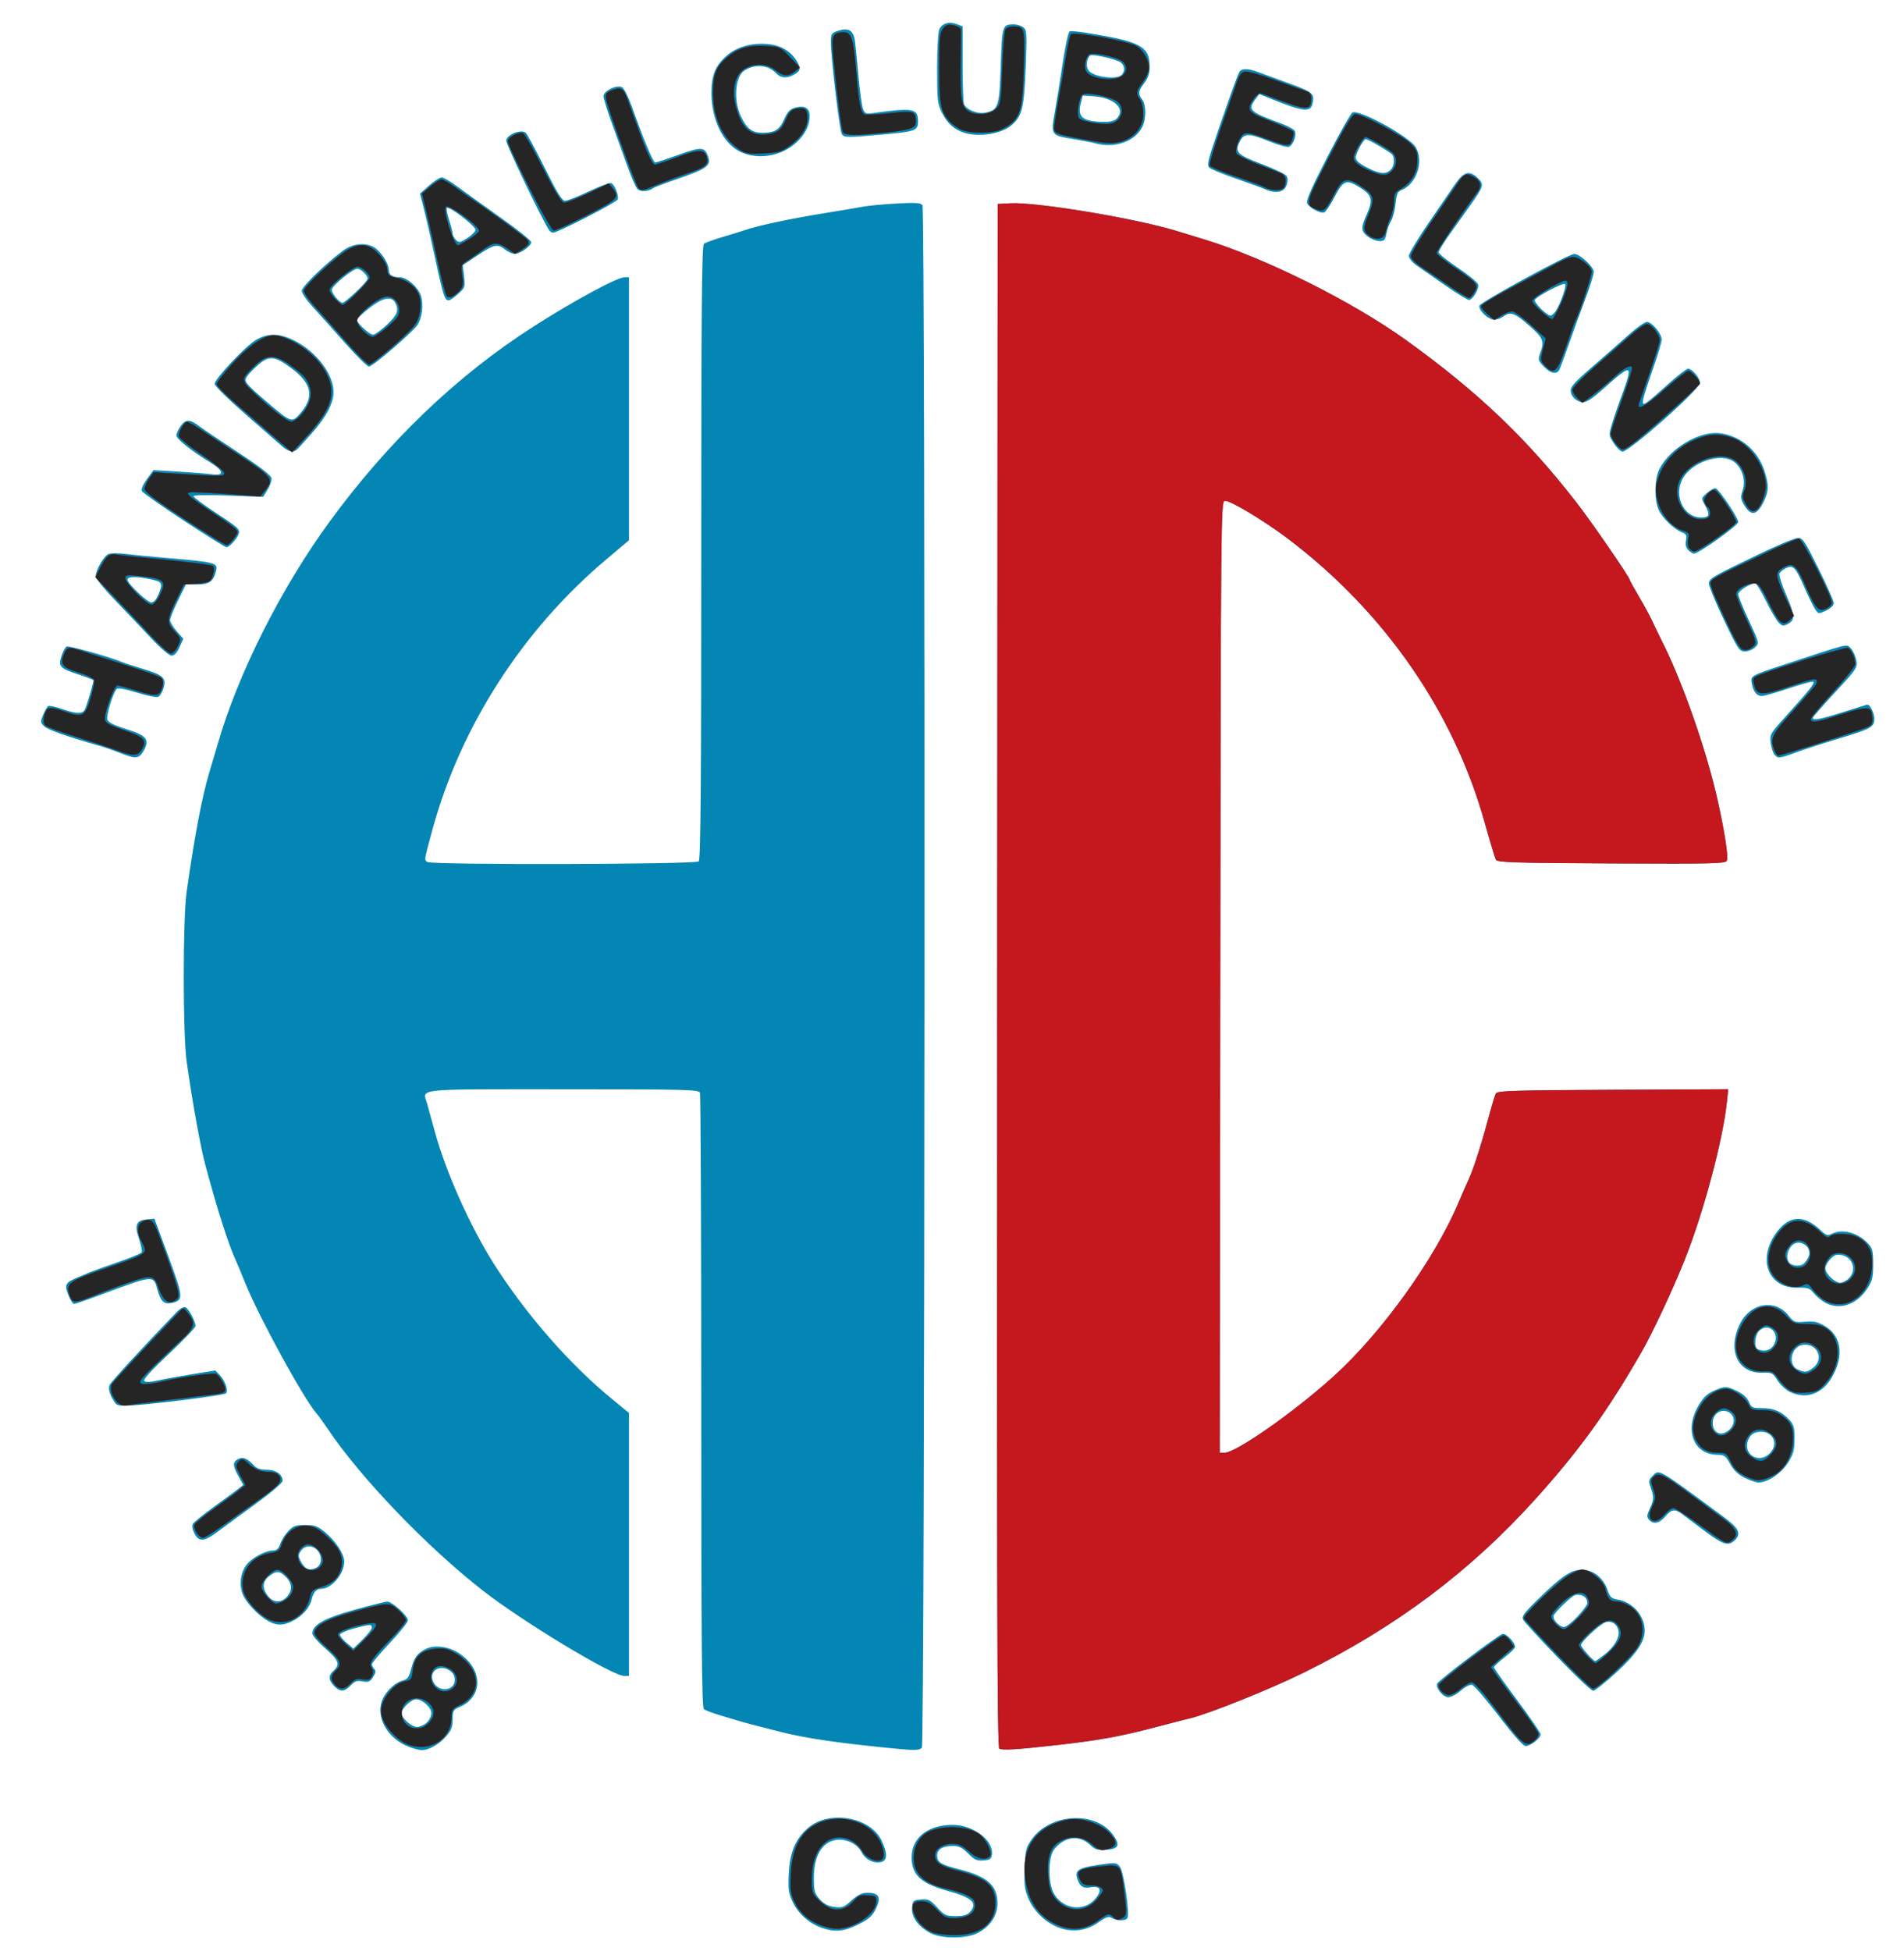
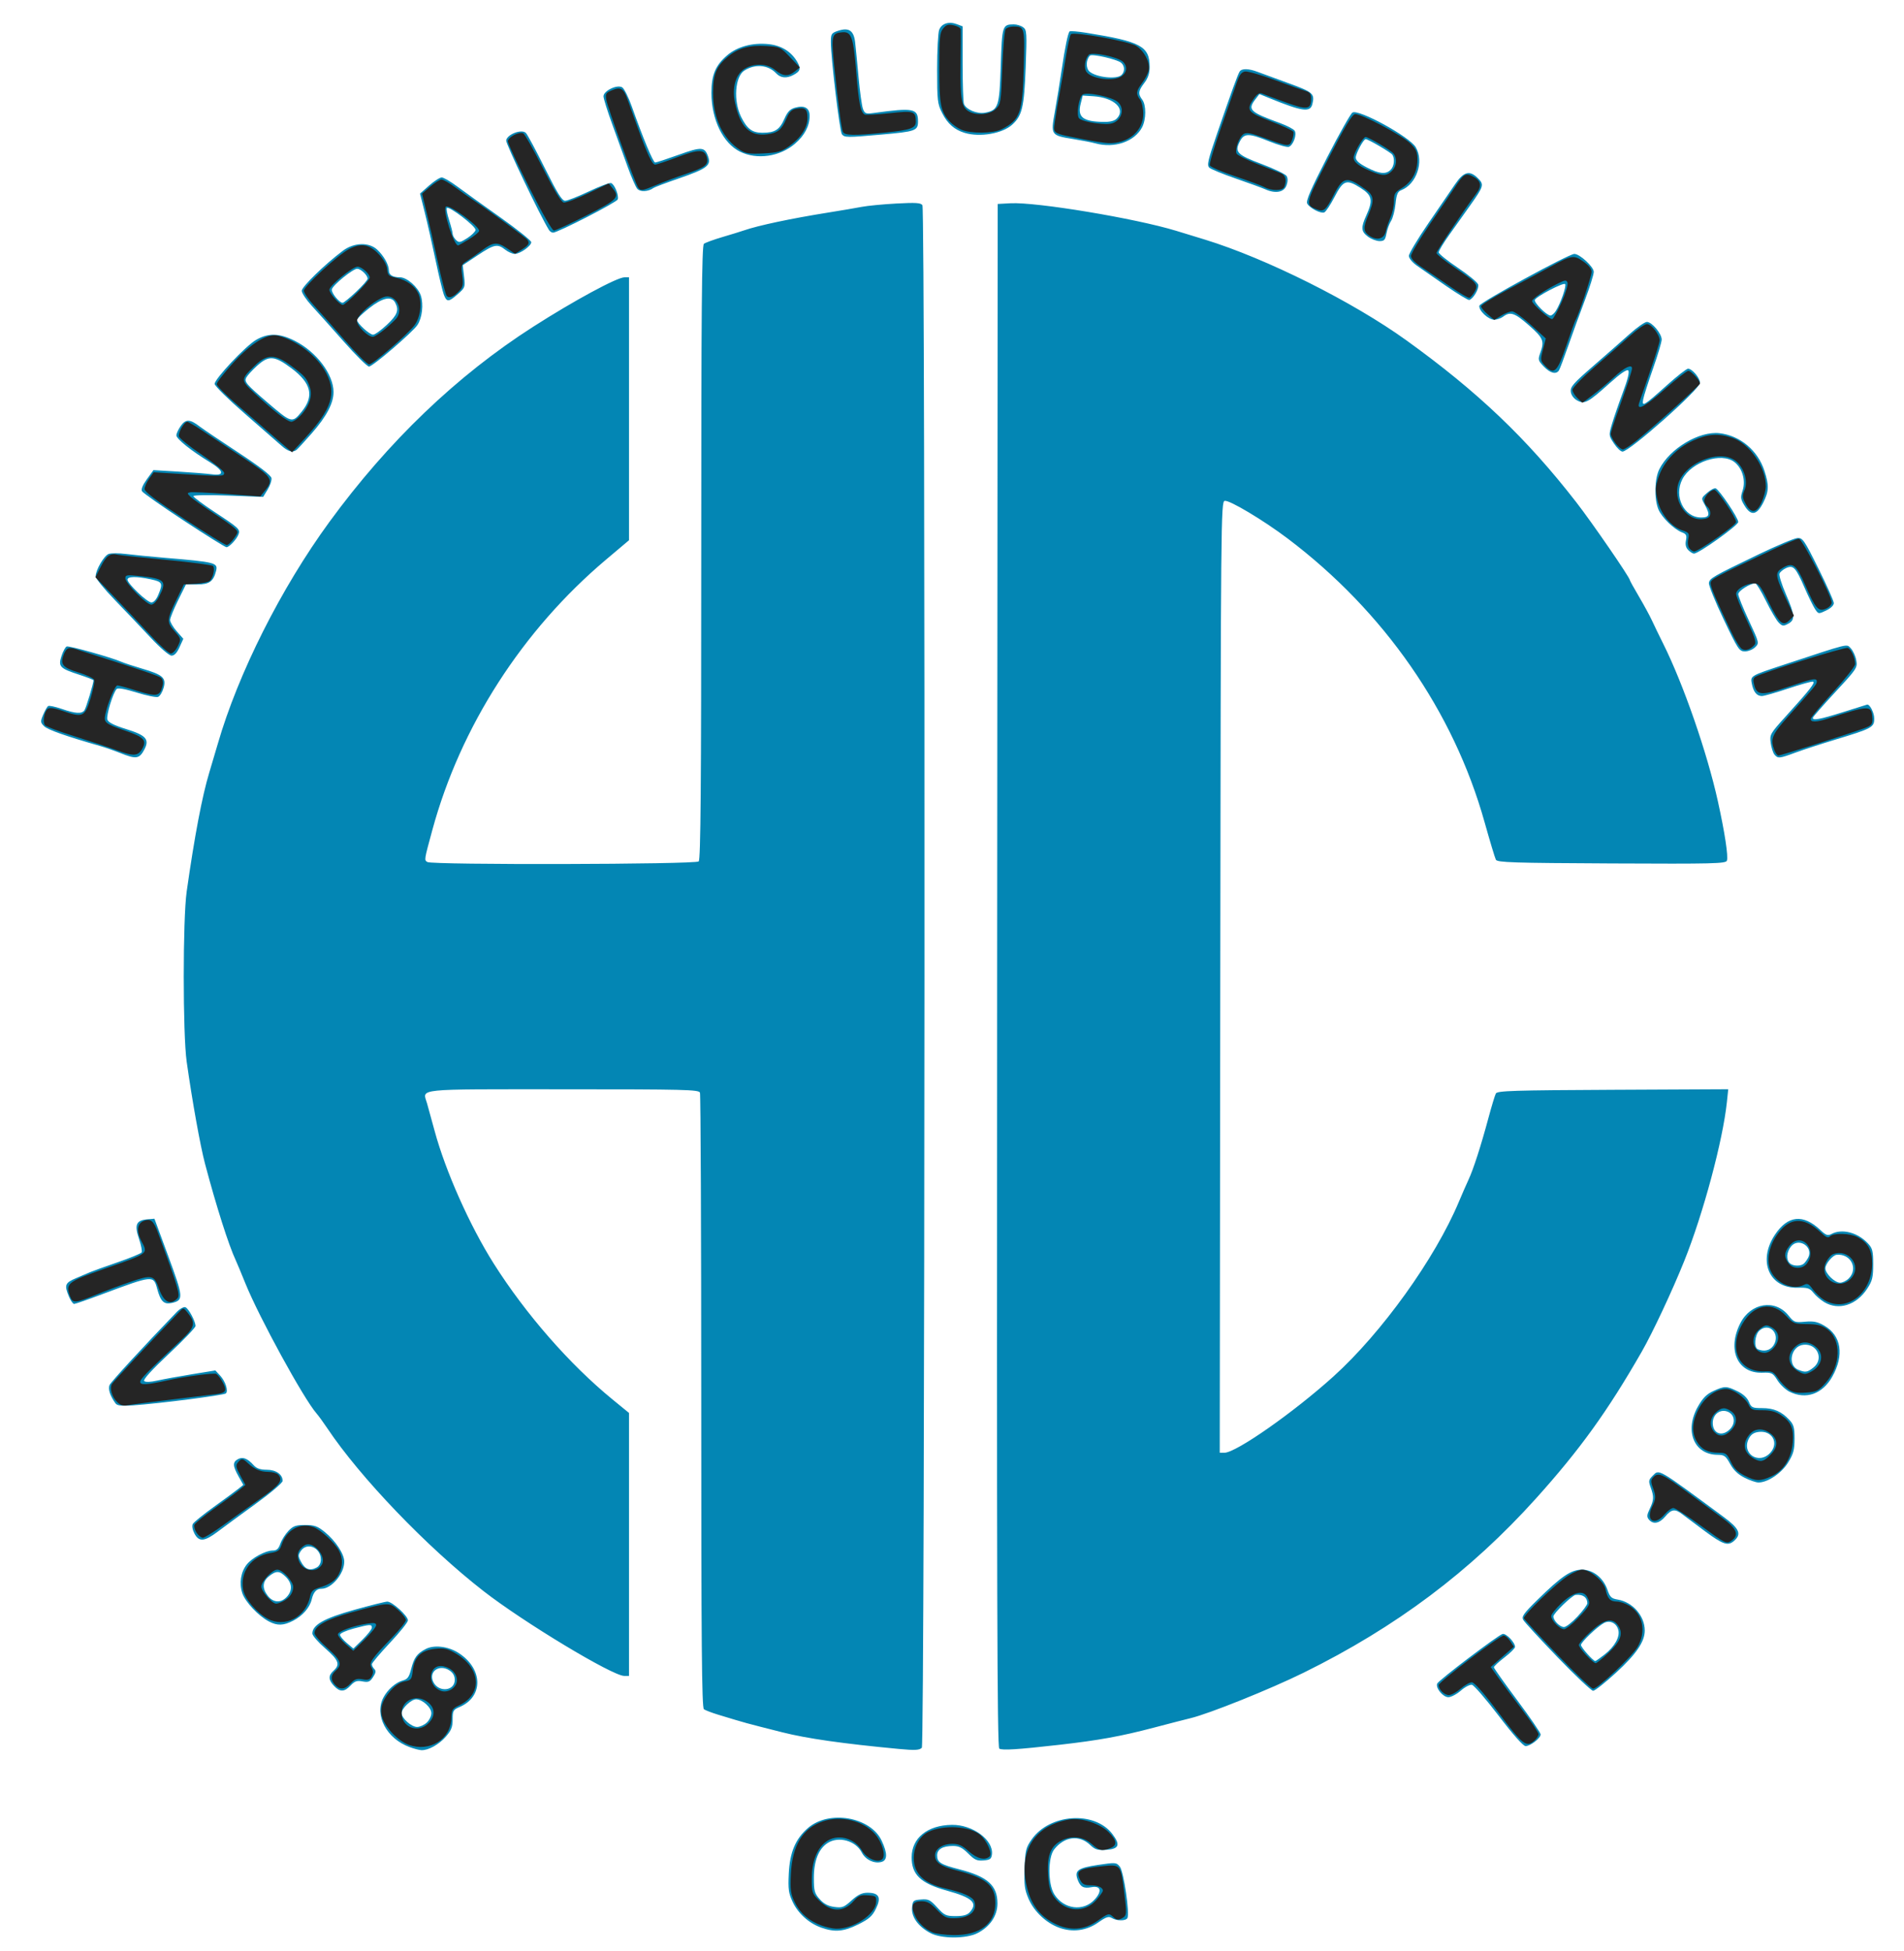
<svg xmlns="http://www.w3.org/2000/svg" xmlns:ns1="http://sodipodi.sourceforge.net/DTD/sodipodi-0.dtd" xmlns:ns2="http://www.inkscape.org/namespaces/inkscape" id="svg2211" ns1:version="0.32" ns2:version="0.45.1" width="896" height="918" version="1.0" ns1:docbase="C:\galleries\Wikipedia\SVG" ns1:docname="HC_Erlangen.svg" ns2:output_extension="org.inkscape.output.svg.inkscape">
  <defs id="defs2214" />
  <ns1:namedview ns2:window-height="1176" ns2:window-width="1600" ns2:pageshadow="2" ns2:pageopacity="0.0" guidetolerance="10.0" gridtolerance="10.0" objecttolerance="10.0" borderopacity="1.0" bordercolor="#666666" pagecolor="#ffffff" id="base" ns2:zoom="0.57616108" ns2:cx="448" ns2:cy="664.588" ns2:window-x="-4" ns2:window-y="-4" ns2:current-layer="svg2211" />
  <path id="path2226" d="M 437.871,909.449 C 432.183,906.443 428.839,901.861 429.198,897.566 C 429.484,894.148 429.71,893.937 433.414,893.634 C 436.898,893.349 437.737,893.762 441.048,897.384 C 444.443,901.098 445.204,901.455 449.729,901.455 C 453.265,901.455 455.165,900.929 456.345,899.626 C 460.3,895.255 457.678,892.789 445.5,889.428 C 433.3,886.061 428.981,881.954 429.016,873.754 C 429.056,864.614 436.527,858.627 448.038,858.51 C 457.801,858.412 467.583,865.666 466.796,872.42 C 466.547,874.55 465.915,875.003 462.838,875.26 C 459.768,875.515 458.603,874.991 455.622,872.01 C 452.865,869.253 451.258,868.455 448.468,868.455 C 443.651,868.455 441,870.021 441,872.867 C 441,876.16 442.634,877.187 451.47,879.447 C 464.714,882.834 469.385,887.013 469.385,895.476 C 469.385,901.278 465.918,906.436 459.982,909.464 C 454.668,912.175 443.015,912.167 437.871,909.449 z M 386.463,906.863 C 380.664,904.804 375.587,900.235 373.012,894.758 C 371.103,890.696 370.837,888.758 371.189,881.478 C 371.677,871.361 374.377,864.999 380.355,859.882 C 390.254,851.41 409.651,854.798 414.875,865.913 C 417.716,871.956 417.662,875.25 414.711,875.991 C 411.272,876.854 407.287,874.911 405.531,871.514 C 402.645,865.934 394.568,863.726 389.407,867.107 C 385.209,869.858 383,875.475 383,883.399 C 383,889.649 383.303,890.762 385.75,893.501 C 387.692,895.674 389.711,896.74 392.621,897.131 C 396.319,897.626 397.151,897.313 400.742,894.069 C 403.735,891.364 405.625,890.455 408.249,890.455 C 413.647,890.455 414.805,892.617 412.238,897.901 C 410.517,901.445 409.003,902.797 403.908,905.343 C 397.072,908.759 392.84,909.127 386.463,906.863 z M 498.385,906.891 C 492.279,904.646 486.603,899.284 484.05,893.35 C 482.156,888.946 481.869,886.752 482.159,878.89 C 482.468,870.477 482.778,869.226 485.517,865.331 C 494.026,853.232 515.079,851.826 523.449,862.798 C 527.365,867.933 526.624,869.882 520.609,870.265 C 516.51,870.526 515.313,870.171 513.081,868.033 C 507.915,863.083 500.925,863.921 496.088,870.069 C 493.084,873.888 493.089,886.245 496.097,891.111 C 500.535,898.292 509.909,899.478 515.224,893.53 C 518.734,889.602 518.008,887.049 513.61,887.853 C 509.887,888.534 508.446,887.758 507.162,884.382 C 505.505,880.024 507.182,878.783 516.634,877.377 C 525.009,876.131 525.341,876.157 526.988,878.192 C 528.803,880.433 531.735,900.456 530.533,902.4 C 529.677,903.786 525.444,903.749 523.183,902.337 C 521.724,901.426 520.538,901.822 516.772,904.476 C 511.288,908.341 504.687,909.208 498.385,906.891 z M 192.704,821.921 C 181.913,817.96 176.091,806.947 180.405,798.655 C 182.358,794.901 186.222,791.49 189.52,790.608 C 191.79,790.001 192.519,789.008 193.482,785.215 C 194.858,779.798 196.237,777.901 200.343,775.777 C 204.206,773.779 210.694,774.484 215.44,777.417 C 227.318,784.759 227.743,798.201 216.25,803.097 C 213.277,804.363 213,804.861 213,808.933 C 213,812.525 212.375,814.096 209.766,817.069 C 206.496,820.793 201.549,823.513 198.282,823.384 C 197.302,823.345 194.792,822.687 192.704,821.921 z M 200.811,810.416 C 202.015,809.294 203,807.302 203,805.988 C 203,803.293 198.781,799.455 195.82,799.455 C 193.504,799.455 189,803.748 189,805.955 C 189,808.349 193.589,812.455 196.266,812.455 C 197.562,812.455 199.608,811.537 200.811,810.416 z M 214,790.317 C 214,788.419 213.188,786.968 211.507,785.867 C 206.628,782.67 201.393,786.584 204.01,791.473 C 206.627,796.364 214,795.511 214,790.317 z M 423,822.804 C 396.458,820.299 379.738,817.909 368,814.94 C 349.952,810.375 351.571,810.819 338,806.703 C 334.975,805.786 331.938,804.624 331.25,804.122 C 330.26,803.4 330,773.297 330,659.414 C 330,580.326 329.727,514.906 329.393,514.036 C 328.848,512.617 322.23,512.455 264.862,512.455 C 194.118,512.455 198.895,511.957 200.969,519.114 C 201.581,521.226 203.172,527.005 204.504,531.955 C 209.591,550.865 221.076,576.649 232.342,594.455 C 247.379,618.22 268.108,641.924 288.25,658.389 L 296,664.724 L 296,726.589 L 296,788.455 L 293.75,788.45 C 288.23,788.44 246.428,763.242 227.5,748.515 C 200.907,727.823 169.507,695.099 154.041,671.955 C 152.204,669.205 149.911,666.055 148.947,664.955 C 142.914,658.069 121.988,619.841 115.529,603.905 C 113.533,598.982 111.477,594.055 110.96,592.955 C 107.633,585.882 101.784,567.518 96.468,547.455 C 94.251,539.088 90.479,518.093 87.843,499.455 C 86.008,486.473 86.01,432.407 87.847,419.455 C 91.538,393.428 95.123,374.542 98.479,363.455 C 99.727,359.33 101.529,353.255 102.483,349.955 C 112.048,316.858 132.264,276.672 155,245.558 C 182.731,207.608 214.992,176.715 250.897,153.727 C 270.083,141.443 290.392,130.455 293.909,130.455 L 296,130.455 L 296,192.309 L 296,254.163 L 285.25,263.23 C 245.842,296.467 216.689,341.816 203.462,390.455 C 199.561,404.8 199.594,404.584 201.113,405.546 C 203.381,406.982 327.355,406.699 328.8,405.255 C 329.722,404.332 330,370.682 330,259.877 C 330,145.73 330.26,115.493 331.25,114.708 C 331.938,114.162 335.875,112.724 340,111.511 C 344.125,110.298 348.625,108.913 350,108.432 C 356.705,106.089 372.353,102.775 390,99.96 C 395.775,99.039 402.75,97.853 405.5,97.323 C 408.25,96.794 415.605,96.086 421.843,95.75 C 431.001,95.256 433.358,95.41 434.078,96.547 C 435.544,98.862 435.268,820.787 433.8,822.255 C 432.645,823.409 430.545,823.516 423,822.804 z M 470.249,822.65 C 469.25,821.999 469.048,748.579 469.249,458.895 L 469.5,95.955 L 475.5,95.63 C 487.661,94.972 534.214,102.705 553.5,108.586 C 557.35,109.76 563.425,111.619 567,112.717 C 595.873,121.585 636.637,141.965 661.89,160.158 C 695.444,184.332 718.378,206.176 741.679,236.157 C 749.228,245.868 767,271.693 767,272.949 C 767,273.196 768.928,276.672 771.285,280.676 C 773.641,284.679 776.398,289.755 777.41,291.955 C 778.423,294.155 780.822,299.105 782.741,302.955 C 792.204,321.936 803.36,354.096 808.412,376.955 C 811.673,391.712 813.388,403.002 812.656,404.908 C 812.12,406.304 806.302,406.444 758.387,406.213 C 711.873,405.989 704.614,405.755 703.937,404.455 C 703.507,403.63 701.1,395.626 698.587,386.668 C 683.994,334.644 651.328,287.617 605.999,253.376 C 594.614,244.776 578.593,235.194 576.33,235.63 C 574.564,235.97 574.491,243.833 574.248,459.718 L 573.996,683.455 L 576.218,683.455 C 581.655,683.455 608.754,664.493 627.5,647.572 C 650.176,627.104 675.286,592.156 686.5,565.455 C 688.002,561.88 690.068,557.155 691.091,554.955 C 693.389,550.013 696.902,539.117 700.44,525.955 C 701.919,520.455 703.486,515.28 703.923,514.455 C 704.612,513.154 711.948,512.92 759.002,512.696 L 813.287,512.437 L 812.661,518.425 C 810.763,536.582 801.518,571.028 792.569,593.287 C 786.927,607.321 777.7,626.997 772.56,635.955 C 756.506,663.936 743.503,681.974 722.822,704.955 C 691.96,739.248 656.931,765.513 613.5,786.925 C 597.801,794.666 568.905,806.278 560.194,808.347 C 558.162,808.83 550.425,810.824 543,812.779 C 527.572,816.842 516.988,818.763 498.5,820.859 C 478.8,823.092 471.625,823.547 470.249,822.65 z M 705.262,807.208 C 699.286,799.373 693.62,792.812 692.67,792.63 C 691.721,792.447 689.366,793.682 687.437,795.376 C 685.508,797.069 682.873,798.455 681.58,798.455 C 679.049,798.455 675.512,794.169 676.315,792.076 C 676.906,790.535 704.899,769.294 707.095,768.719 C 708.758,768.285 713.037,772.752 712.957,774.839 C 712.934,775.453 710.684,777.675 707.957,779.778 C 705.231,781.88 703,783.957 703,784.392 C 703,784.827 707.95,791.81 714,799.91 C 720.05,808.009 725,815.237 725,815.973 C 725,817.741 720.21,821.455 717.928,821.455 C 716.784,821.455 712.155,816.248 705.262,807.208 z M 157.174,793.14 C 154.471,790.263 154.423,788.286 157,785.955 C 160.179,783.078 159.405,781.048 153,775.455 C 149.7,772.573 147,769.453 147,768.522 C 147,764.436 152.498,761.32 166.676,757.371 C 174.279,755.253 181.286,753.505 182.247,753.487 C 184.549,753.444 192.011,760.23 191.961,762.321 C 191.939,763.219 188.114,767.992 183.461,772.927 C 178.807,777.862 175,782.385 175,782.977 C 175,783.57 175.517,784.571 176.149,785.203 C 177.014,786.068 176.869,787.006 175.563,788.998 C 174.095,791.24 173.334,791.552 170.599,791.039 C 167.984,790.548 166.92,790.911 165.01,792.944 C 162.077,796.066 159.972,796.118 157.174,793.14 z M 175,765.746 C 175,764.07 174.107,764.114 166.414,766.164 C 162.886,767.104 160,768.414 160,769.075 C 160,769.736 161.417,771.469 163.15,772.927 L 166.299,775.577 L 170.65,771.308 C 173.042,768.959 175,766.457 175,765.746 z M 733.022,779.705 C 724.668,771.042 717.375,763.113 716.816,762.083 C 715.955,760.497 716.996,759.038 723.65,752.511 C 734.855,741.518 739.386,738.455 744.438,738.455 C 749.668,738.455 754.534,742.302 756.453,747.955 C 757.61,751.363 758.319,752.038 761.243,752.521 C 768.307,753.686 774,760.195 774,767.107 C 774,772.343 770.031,778.18 760.553,786.88 C 755.415,791.596 750.537,795.455 749.711,795.455 C 748.886,795.455 741.376,788.367 733.022,779.705 z M 755.136,778.347 C 759.854,774.61 762.38,770.106 761.57,766.876 C 760.751,763.616 757.616,762.054 754.856,763.532 C 751.634,765.256 744,772.542 744,773.892 C 744,775.026 749.717,781.455 750.725,781.455 C 750.993,781.455 752.978,780.056 755.136,778.347 z M 742.363,760.497 C 744.913,757.771 746.993,754.958 746.985,754.247 C 746.952,751.475 744.806,749.95 741.478,750.336 C 739.792,750.532 731,759.032 731,760.467 C 731,762.424 734.049,765.455 736.018,765.455 C 736.958,765.455 739.813,763.224 742.363,760.497 z M 126.5,762.801 C 121.598,760.23 115.36,753.576 114.006,749.473 C 112.477,744.839 113.298,739.616 116.121,736.028 C 118.599,732.878 124.974,729.455 128.362,729.455 C 130.214,729.455 131.076,728.676 131.927,726.233 C 132.545,724.461 134.248,721.761 135.712,720.233 C 137.955,717.892 139.194,717.455 143.579,717.455 C 147.963,717.455 149.415,717.967 152.788,720.705 C 157.923,724.873 162,731.069 162,734.704 C 162,740.411 156.044,747.455 151.218,747.455 C 148.884,747.455 147.504,748.994 146.66,752.542 C 145.755,756.343 142.336,760.243 137.945,762.482 C 133.332,764.836 130.529,764.914 126.5,762.801 z M 134.961,751.266 C 137.687,748.34 137.534,744.897 134.545,741.909 C 131.551,738.914 130.049,738.842 126.635,741.527 C 123.458,744.026 123.263,747.248 126.073,750.82 C 128.614,754.05 132.2,754.23 134.961,751.266 z M 149.066,737.419 C 150.227,736.798 151,735.331 151,733.748 C 151,728.141 144.608,725.32 141.608,729.604 C 140.294,731.48 140.284,732.103 141.53,734.513 C 143.502,738.326 145.751,739.194 149.066,737.419 z M 802.5,720.495 C 798.1,717.246 793.304,713.658 791.842,712.521 C 788.252,709.73 786.632,709.915 783.653,713.455 C 780.882,716.748 777.948,717.302 775.96,714.907 C 774.904,713.634 774.972,712.737 776.338,709.873 C 778.319,705.718 778.388,704.171 776.793,699.76 C 775.713,696.772 775.813,696.197 777.751,694.259 C 780.882,691.128 779.566,690.363 811.25,713.748 C 818.464,719.072 819.623,721.676 816.171,724.8 C 813.229,727.462 810.974,726.752 802.5,720.495 z M 91.488,721.432 C 90.534,719.586 90.249,717.832 90.757,716.924 C 91.215,716.107 95.619,712.537 100.544,708.992 C 105.47,705.447 110.625,701.651 112,700.557 L 114.5,698.568 L 112.25,694.563 C 109.477,689.628 109.422,687.834 112,686.455 C 114.266,685.242 116.469,686.105 119.416,689.362 C 120.764,690.851 122.518,691.455 125.5,691.455 C 129.883,691.455 133,693.637 133,696.707 C 133,697.601 127.393,702.368 120.25,707.545 C 113.237,712.629 105.208,718.513 102.408,720.621 C 96.181,725.308 93.592,725.501 91.488,721.432 z M 820.962,695.205 C 817.891,693.656 815.775,691.63 814.175,688.705 C 812.101,684.914 811.453,684.451 808.175,684.419 C 797.08,684.312 792.559,672.988 799.074,661.627 C 801.361,657.639 803.182,655.821 806.315,654.399 C 811.601,651.998 812.441,652.005 817.579,654.493 C 820.254,655.788 822.236,657.611 823.016,659.493 C 824.141,662.209 824.652,662.455 829.171,662.455 C 834.703,662.455 838.319,664.001 842,667.94 C 844.114,670.203 844.5,671.579 844.5,676.864 C 844.5,682.055 843.991,683.944 841.488,688.033 C 838.41,693.064 831.891,697.455 827.5,697.455 C 826.358,697.455 823.416,696.442 820.962,695.205 z M 833.25,683.257 C 837.14,678.758 833.949,673.047 827.875,673.634 C 825.553,673.859 824.133,674.723 823.127,676.524 C 819.102,683.731 827.824,689.532 833.25,683.257 z M 814.061,672.394 C 816.964,669.491 816.318,665.277 812.78,664.041 C 809.351,662.842 806,665.495 806,669.41 C 806,674.474 810.364,676.09 814.061,672.394 z M 54.413,660.304 C 51.792,656.753 50.715,653.412 51.59,651.544 C 52.324,649.977 67.677,633.295 83.172,617.228 C 84.641,615.704 86.48,614.701 87.257,615 C 88.757,615.575 92,621.621 92,623.84 C 92,624.565 86.349,630.464 79.443,636.949 C 71.412,644.489 67.232,649.086 67.846,649.701 C 68.461,650.315 70.734,650.234 74.154,649.475 C 77.094,648.822 84.417,647.489 90.428,646.512 L 101.355,644.735 L 103.579,647.135 C 106.072,649.824 107.531,654.325 106.305,655.546 C 105.46,656.388 74.555,660.355 62.455,661.175 C 57.256,661.527 55.148,661.299 54.413,660.304 z M 842.154,654.761 C 840.314,653.854 837.749,651.433 836.453,649.381 C 834.231,645.86 833.824,645.658 829.258,645.802 C 817.634,646.169 812.648,634.905 818.959,622.536 C 823.902,612.845 835.371,611.014 841.671,618.909 C 844.207,622.087 844.636,622.248 849.428,621.816 C 853.466,621.452 855.315,621.83 858.5,623.672 C 866.536,628.318 867.96,637.558 862.209,647.737 C 857.631,655.84 849.865,658.56 842.154,654.761 z M 853.365,643.382 C 858.424,639.403 855.227,632.01 848.722,632.646 C 842.817,633.223 840.939,642.286 846.28,644.434 C 849.611,645.775 850.489,645.645 853.365,643.382 z M 834.587,632.962 C 838.091,627.615 832.575,621.814 827.96,625.991 C 825.748,627.992 825.265,633.991 827.25,634.792 C 830.277,636.014 833.039,635.324 834.587,632.962 z M 858.411,612.564 C 856.713,611.528 854.438,609.555 853.357,608.181 C 851.658,606.022 850.649,605.7 845.945,605.818 C 832.586,606.153 827.046,593.277 835.231,580.92 C 841.293,571.768 848.542,571.005 856.643,578.667 C 859.276,581.157 860.117,581.462 861.827,580.547 C 866.786,577.893 874.184,579.785 879,584.94 C 881.185,587.279 881.5,588.518 881.5,594.785 C 881.5,600.936 881.104,602.564 878.715,606.241 C 873.629,614.067 865.188,616.696 858.411,612.564 z M 870,601.455 C 874.615,596.84 870.94,589.685 864.289,590.336 C 862.413,590.52 859,594.619 859,596.689 C 859,599.173 863.401,603.455 865.955,603.455 C 867.08,603.455 868.9,602.555 870,601.455 z M 848.6,594.689 C 849.205,594.285 850.234,592.942 850.885,591.705 C 853.548,586.648 846.429,581.972 842.831,586.415 C 840.732,589.007 840.45,592.505 842.2,594.255 C 843.535,595.59 846.909,595.819 848.6,594.689 z M 32.449,609.987 C 30.182,604.561 30.579,603.52 35.75,601.334 C 38.363,600.229 41.4,598.934 42.5,598.456 C 43.6,597.978 49.352,595.915 55.282,593.873 C 61.213,591.83 66.332,589.727 66.658,589.199 C 66.984,588.671 66.421,585.795 65.405,582.808 C 63.176,576.249 64.066,574.096 69.187,573.654 L 72.672,573.353 L 79.246,591.138 C 86.368,610.403 86.466,611.754 80.831,612.992 C 77.113,613.808 75.571,612.287 73.927,606.184 C 72.239,599.916 71.93,599.948 48.181,608.841 C 41.406,611.379 35.42,613.455 34.88,613.455 C 34.34,613.455 33.246,611.894 32.449,609.987 z M 56.5,354.235 C 53.75,353.127 49.475,351.639 47,350.929 C 30.976,346.332 22.402,343.301 20.749,341.648 C 18.997,339.896 18.964,339.476 20.323,336.224 C 21.133,334.285 22.192,332.454 22.676,332.155 C 23.159,331.856 26.018,332.461 29.028,333.5 C 35.476,335.726 38.403,335.919 39.702,334.205 C 40.477,333.182 44,321.579 44,320.051 C 44,319.813 40.963,318.628 37.25,317.417 C 28.083,314.43 27.304,313.594 28.969,308.548 C 29.693,306.354 30.784,304.368 31.393,304.134 C 32.498,303.71 52.267,309.243 57,311.302 C 58.375,311.9 62.769,313.35 66.765,314.524 C 76.674,317.436 78.313,318.891 76.987,323.605 C 76.423,325.613 75.254,327.527 74.389,327.859 C 73.524,328.191 69.005,327.274 64.346,325.821 C 59.023,324.161 55.523,323.531 54.929,324.125 C 53.198,325.857 49.912,336.601 50.524,338.53 C 50.95,339.873 53.601,341.201 59.575,343.063 C 68.751,345.924 70.442,347.855 67.935,352.611 C 65.596,357.05 64.035,357.272 56.5,354.235 z M 835.033,354.994 C 834.366,354.19 833.576,351.712 833.277,349.486 C 832.752,345.569 832.989,345.156 840.643,336.696 C 851.777,324.39 854.376,321.08 853.212,320.692 C 852.653,320.505 847.42,321.951 841.583,323.904 C 835.746,325.857 830.132,327.455 829.107,327.455 C 826.722,327.455 825.171,325.56 824.399,321.701 C 823.648,317.942 823.658,317.936 839.5,312.713 C 871.053,302.311 868.846,302.851 870.964,305.017 C 872.007,306.083 873.157,308.592 873.52,310.594 C 874.161,314.125 873.876,314.563 863.84,325.418 C 858.153,331.569 853.35,337.019 853.167,337.529 C 852.574,339.176 856.277,338.514 867.5,334.965 C 873.55,333.053 878.58,331.48 878.679,331.471 C 879.965,331.352 882,335.378 882,338.042 C 882,342.191 881.044,342.707 863.5,348.02 C 856.9,350.019 848.565,352.734 844.979,354.054 C 837.345,356.864 836.64,356.931 835.033,354.994 z M 70.651,299.742 C 66.168,294.95 58.568,286.963 53.763,281.992 C 48.958,277.021 45.021,272.149 45.013,271.165 C 44.991,268.224 48.939,261.413 51.136,260.6 C 52.261,260.184 55.954,260.195 59.341,260.624 C 62.728,261.054 70.9,261.86 77.5,262.415 C 101.466,264.431 102.649,264.734 101.679,268.597 C 100.43,273.57 98.503,274.955 92.827,274.955 L 87.5,274.955 L 83.796,282.455 C 81.758,286.58 80.071,290.726 80.046,291.67 C 80.021,292.613 81.411,294.992 83.135,296.956 L 86.271,300.527 L 84.484,304.491 C 83.289,307.14 82.05,308.455 80.749,308.455 C 79.593,308.455 75.493,304.918 70.651,299.742 z M 74.487,279.832 C 76.777,274.352 76.471,273.721 70.951,272.537 C 64.241,271.098 60,271.16 60,272.696 C 60,274.562 69.243,283.386 71.237,283.423 C 72.303,283.442 73.557,282.056 74.487,279.832 z M 811.105,291.331 C 807.139,283.013 804.03,275.335 804.197,274.269 C 804.546,272.035 805.95,271.226 827.317,260.932 C 836.017,256.742 844.342,253.232 845.817,253.134 C 848.316,252.967 848.994,253.947 855.719,267.455 C 859.69,275.43 862.952,282.749 862.969,283.721 C 862.988,284.783 861.553,286.177 859.37,287.218 C 855.767,288.936 855.728,288.931 854.12,286.509 C 853.229,285.167 851.021,280.668 849.214,276.512 C 845.042,266.917 843.913,265.718 840.509,267.269 C 839.098,267.911 837.697,269.081 837.395,269.868 C 837.093,270.655 838.456,275.013 840.423,279.552 C 844.695,289.411 844.863,291.655 841.465,293.473 C 839.218,294.676 838.714,294.61 837.018,292.892 C 835.967,291.826 833.28,287.242 831.048,282.705 C 828.816,278.167 826.557,274.455 826.029,274.455 C 823.584,274.455 818,277.988 818,279.536 C 818,280.477 820.235,286.033 822.967,291.884 C 827.906,302.461 827.923,302.532 825.967,304.488 C 824.885,305.569 822.721,306.455 821.158,306.455 C 818.48,306.455 817.904,305.589 811.105,291.331 z M 794.479,258.791 C 793.35,257.662 793,256.206 793.389,254.259 C 793.863,251.89 793.551,251.234 791.592,250.49 C 787.791,249.044 782.027,243.455 780.453,239.687 C 778.362,234.683 778.587,225.184 780.905,220.64 C 785.858,210.932 799.673,202.707 809.182,203.804 C 818.916,204.927 827.226,211.904 830.349,221.573 C 832.545,228.373 832.433,231.172 829.75,236.493 C 826.789,242.365 824.024,242.847 821.036,238.013 C 819.089,234.863 818.977,234.054 820.041,230.831 C 821.604,226.094 819.977,220.371 816.226,217.411 C 810.121,212.592 795.96,217.247 791.695,225.473 C 787.546,233.479 792.439,243.455 800.516,243.455 C 804.531,243.455 804.892,242.213 802.25,237.485 C 800.507,234.365 800.511,234.343 803.36,231.857 C 804.933,230.484 806.731,229.531 807.355,229.74 C 809.043,230.302 818,243.622 818,245.569 C 818,247.174 799.401,260.455 797.153,260.455 C 796.597,260.455 795.394,259.706 794.479,258.791 z M 86.556,244.971 C 76.137,238.119 67.258,231.881 66.826,231.107 C 66.32,230.203 67.141,228.179 69.127,225.438 L 72.216,221.174 L 83.858,221.869 C 90.261,222.251 97.413,222.825 99.75,223.145 C 105.829,223.977 105.391,221.472 98.75,217.431 C 90.084,212.158 83,206.488 83,204.827 C 83,203.967 83.943,201.94 85.095,200.322 C 87.413,197.065 89.447,197.145 94,200.672 C 95.375,201.737 103.475,207.194 112,212.8 C 122.349,219.605 127.589,223.651 127.767,224.973 C 127.914,226.063 127.091,228.486 125.939,230.358 L 123.843,233.762 L 107.421,233.144 C 98.14,232.795 91,232.91 91,233.409 C 91,233.894 95.613,237.329 101.25,241.042 C 112.438,248.41 113.081,249.013 112.258,251.364 C 111.478,253.593 107.866,257.457 106.576,257.441 C 105.984,257.434 96.975,251.822 86.556,244.971 z M 132.452,209.675 C 130.776,208.179 123.014,201.4 115.202,194.611 C 107.391,187.823 101.004,181.523 101.008,180.611 C 101.019,178.234 115.525,162.817 120.488,159.909 C 126.203,156.56 131.565,156.695 138.779,160.369 C 148.971,165.561 156.956,176.141 156.956,184.455 C 156.956,189.706 153.694,195.894 146.745,203.828 C 143.311,207.748 140.052,211.285 139.501,211.689 C 137.669,213.034 135.53,212.423 132.452,209.675 z M 141.832,193.842 C 147.962,186.405 146.557,180.278 137.103,173.226 C 129.155,167.298 126.488,167.115 120.95,172.118 C 118.72,174.133 116.449,176.616 115.904,177.635 C 114.85,179.603 115.834,180.756 126,189.46 C 137.17,199.024 137.488,199.112 141.832,193.842 z M 759.51,208.649 C 757.012,204.874 757.005,204.801 758.604,199.399 C 759.49,196.405 761.789,189.749 763.712,184.608 C 765.998,178.496 766.868,174.922 766.226,174.28 C 765.584,173.639 762.557,175.716 757.476,180.286 C 747.292,189.445 745.638,190.321 742.171,188.384 C 740.533,187.468 739.381,185.872 739.191,184.255 C 738.928,182 740.442,180.265 749.643,172.286 C 755.561,167.154 763.283,160.367 766.802,157.205 C 770.322,154.042 774.016,151.455 775.012,151.455 C 777.378,151.455 782.01,157.001 781.965,159.781 C 781.946,160.977 780.104,167.13 777.87,173.455 C 775.637,179.78 773.568,186.248 773.273,187.828 C 772.569,191.6 773.474,191.064 784.455,181.205 C 789.202,176.942 793.663,173.455 794.369,173.455 C 796.308,173.455 800,177.813 800,180.102 C 800,183.06 766.863,212.455 763.528,212.455 C 762.703,212.455 760.895,210.742 759.51,208.649 z M 726.49,172.444 C 723.815,169.652 723.693,169.193 724.803,166.123 C 726.861,160.432 726.322,159.094 719.573,153.132 C 712.879,147.219 710.696,146.461 707.441,148.923 C 706.374,149.73 704.467,150.405 703.205,150.423 C 700.436,150.461 695.736,146.039 696.181,143.815 C 696.5,142.223 738.221,119.481 740.856,119.464 C 743.418,119.446 750,125.521 750,127.903 C 750,129.157 748.142,135.082 745.871,141.069 C 743.6,147.056 740.094,156.682 738.081,162.461 C 736.067,168.239 734.074,173.527 733.651,174.211 C 732.356,176.305 729.518,175.605 726.49,172.444 z M 732.194,146.205 C 734.438,142.659 737.283,134.404 736.522,133.644 C 735.672,132.794 722.801,139.551 722.277,141.123 C 721.847,142.413 727.903,148.443 729.635,148.45 C 730.259,148.452 731.411,147.442 732.194,146.205 z M 161.826,160.763 C 156.147,154.333 149.363,146.752 146.75,143.917 C 144.137,141.081 142,137.878 142,136.799 C 142,134.909 152.776,124.416 161.329,117.979 C 166.554,114.046 173.618,113.817 177.513,117.455 C 180.672,120.405 183,124.581 183,127.298 C 183,129.356 184.823,130.455 188.237,130.455 C 191.468,130.455 196.714,135.057 198.03,139.046 C 199.392,143.173 198.672,149.499 196.455,152.882 C 194.229,156.28 175.381,172.455 173.648,172.455 C 172.826,172.455 167.506,167.194 161.826,160.763 z M 182.043,152.818 C 187.037,148.146 187.866,145.941 185.965,142.389 C 184.223,139.135 180.063,140.014 173.75,144.97 C 170.588,147.452 168,149.942 168,150.503 C 168,152.066 173.874,157.455 175.577,157.455 C 176.407,157.455 179.316,155.368 182.043,152.818 z M 167.56,137.309 C 170.552,134.48 173,131.703 173,131.138 C 173,129.476 169.824,126.455 168.077,126.455 C 166.059,126.455 156.62,134.129 156.16,136.144 C 155.809,137.675 159.653,142.455 161.234,142.455 C 161.721,142.455 164.568,140.139 167.56,137.309 z M 208.888,138.705 C 208.303,137.192 206.538,129.847 204.966,122.382 C 203.394,114.918 201.107,104.821 199.884,99.946 L 197.661,91.083 L 201.959,87.269 C 204.323,85.171 206.987,83.467 207.879,83.481 C 208.77,83.496 212.056,85.408 215.179,87.731 C 218.303,90.054 227.415,96.595 235.429,102.266 C 243.443,107.938 250,113.195 250,113.948 C 250,115.733 244.749,119.455 242.23,119.455 C 241.152,119.455 239.126,118.555 237.727,117.455 C 234.089,114.593 232.609,114.896 224.765,120.111 L 217.761,124.767 L 218.378,130.01 C 218.973,135.074 218.873,135.359 215.462,138.354 C 211.128,142.159 210.241,142.206 208.888,138.705 z M 223.8,108.221 C 224.117,106.609 211.327,96.795 210.277,97.844 C 209.953,98.168 210.434,100.739 211.344,103.558 C 212.255,106.378 213,109.275 213,109.998 C 213,110.721 213.699,112.01 214.553,112.864 C 215.956,114.268 216.46,114.192 219.803,112.079 C 221.836,110.793 223.635,109.057 223.8,108.221 z M 680.5,134.521 C 675,130.719 668.812,126.419 666.75,124.967 C 664.607,123.457 663,121.491 663,120.379 C 663,119.309 667.083,112.476 672.074,105.194 C 677.064,97.912 682.753,89.592 684.715,86.705 C 688.816,80.671 691.589,79.952 695.535,83.899 C 698.48,86.843 698.25,87.632 691.799,96.705 C 689.16,100.417 684.75,106.614 682,110.476 C 679.25,114.337 677.016,118.05 677.036,118.726 C 677.056,119.402 681.102,122.655 686.027,125.955 C 690.953,129.255 695.26,132.796 695.597,133.825 C 696.194,135.642 693.437,140.487 691.439,141.131 C 690.923,141.298 686,138.323 680.5,134.521 z M 643.75,111.339 C 640.48,108.9 640.343,107.121 642.978,101.314 C 646.224,94.16 645.743,91.882 640.25,88.397 C 633.618,84.189 632.15,84.704 628,92.693 C 626.075,96.398 623.909,99.658 623.187,99.935 C 621.49,100.588 616.371,97.94 615.166,95.787 C 614.461,94.527 616.75,89.216 624.542,74.037 C 630.213,62.992 635.567,53.505 636.441,52.955 C 639.305,51.153 663.329,64.314 666.25,69.285 C 670.216,76.035 666.6,86.695 659.398,89.48 C 657.72,90.129 657.179,91.431 656.713,95.951 C 656.391,99.063 655.457,102.634 654.637,103.886 C 653.817,105.138 652.838,107.803 652.461,109.808 C 651.877,112.921 651.391,113.45 649.139,113.423 C 647.687,113.405 645.263,112.468 643.75,111.339 z M 654.429,79.883 C 656.081,78.231 656.477,74.749 655.235,72.806 C 654.551,71.737 643.819,65.455 642.677,65.455 C 641.653,65.455 638,72.24 638,74.142 C 638,75.484 639.625,76.931 643.202,78.774 C 649.14,81.834 652.178,82.134 654.429,79.883 z M 258.341,108.205 C 254.13,101.425 237.977,67.622 238.204,66.062 C 238.625,63.168 245.54,60.547 247.477,62.547 C 248.227,63.321 252.258,70.817 256.435,79.205 C 262.258,90.897 264.475,94.455 265.94,94.455 C 266.99,94.455 272.018,92.476 277.114,90.059 C 282.209,87.641 286.927,85.873 287.598,86.13 C 289.235,86.759 291.363,92.066 290.685,93.832 C 290.146,95.237 262.463,109.455 260.267,109.455 C 259.635,109.455 258.769,108.892 258.341,108.205 z M 299.864,88.8 C 299.114,87.901 297.103,83.293 295.395,78.56 C 293.687,73.827 290.424,64.833 288.145,58.574 C 285.865,52.314 284,46.344 284,45.307 C 284,42.707 290.454,39.622 292.804,41.099 C 293.737,41.685 295.76,45.718 297.3,50.06 C 302.65,65.144 307.371,76.455 308.317,76.455 C 308.84,76.455 313.797,74.826 319.333,72.835 C 330.232,68.915 331.69,69.024 333.309,73.88 C 334.645,77.889 332.473,79.469 319.5,83.928 C 313.45,86.007 308.05,88.039 307.5,88.443 C 305.08,90.223 301.203,90.404 299.864,88.8 z M 595.5,89.095 C 593.85,88.364 587.55,86.063 581.5,83.981 C 575.45,81.9 569.865,79.604 569.089,78.879 C 567.882,77.752 568.416,75.415 572.774,62.758 C 579.601,42.931 582.411,35.204 583.342,33.705 C 584.33,32.113 587.541,32.177 592,33.877 C 593.925,34.611 600.45,37.002 606.5,39.19 C 617.913,43.318 618.805,44.111 617.569,49.034 C 616.578,52.982 612.816,52.459 597.58,46.256 L 592.661,44.253 L 590.853,46.604 C 586.984,51.634 588.042,52.668 602.436,57.927 C 605.7,59.12 608.773,60.739 609.264,61.525 C 610.379,63.312 608.59,68.291 606.552,69.073 C 605.739,69.385 601.627,68.248 597.414,66.547 C 587.626,62.595 585.499,62.589 583.474,66.505 C 580.872,71.537 582.066,72.779 593.74,77.178 C 599.627,79.396 604.889,81.917 605.434,82.78 C 606.082,83.809 606.086,85.314 605.444,87.152 C 604.291,90.45 600.312,91.227 595.5,89.095 z M 348.214,71.331 C 340.258,67.393 334.827,56.266 334.796,43.84 C 334.774,35.263 336.642,30.773 342.218,26 C 346.999,21.908 354.149,19.984 361.687,20.762 C 367.715,21.384 372.371,24.271 375.186,29.134 C 377.024,32.309 376.648,33.551 373.316,35.305 C 370.119,36.987 367.32,36.714 365.275,34.52 C 361.52,30.488 355.295,29.949 350.259,33.218 C 345.858,36.075 345.062,47.52 348.747,54.955 C 351.564,60.637 353.985,62.455 358.74,62.455 C 364.667,62.455 366.833,61.086 369.133,55.888 C 370.637,52.486 371.803,51.295 374.289,50.62 C 378.656,49.434 381,50.796 381,54.522 C 381,59.227 378.616,63.771 374.138,67.605 C 366.965,73.744 356.212,75.29 348.214,71.331 z M 515.5,67.45 C 513.85,66.996 509.277,66.103 505.338,65.464 C 494.42,63.695 494.405,63.674 496.43,52.374 C 497.358,47.193 498.765,38.56 499.557,33.188 C 501.154,22.356 502.551,15.571 503.346,14.775 C 503.634,14.487 507.161,14.78 511.185,15.425 C 536.979,19.564 541,21.738 541,31.544 C 541,34.506 540.254,36.744 538.5,39.043 C 535.641,42.792 535.471,44.171 537.532,46.896 C 539.439,49.417 539.401,56.161 537.46,59.884 C 533.934,66.645 524.455,69.911 515.5,67.45 z M 525.483,55.829 C 530.001,51.311 524.395,45.925 514.504,45.28 L 509.509,44.955 L 508.559,48.783 C 506.988,55.115 509.508,57.149 519.179,57.355 C 522.273,57.421 524.408,56.904 525.483,55.829 z M 527.8,35.255 C 529.425,33.629 529.312,30.959 527.557,29.502 C 525.594,27.873 513.843,25.207 512.899,26.176 C 511.032,28.094 510.923,32.074 512.693,33.645 C 515.819,36.418 525.595,37.46 527.8,35.255 z M 396.207,63.204 C 395.145,61.925 390.995,27.323 390.998,19.782 C 391,15.912 391.25,15.527 394.451,14.471 C 399.419,12.831 401.746,14.365 402.393,19.707 C 402.676,22.043 403.411,29.524 404.027,36.331 C 404.642,43.138 405.574,49.835 406.098,51.213 C 406.964,53.489 407.439,53.666 411.276,53.14 C 429.821,50.599 432,51.015 432,57.102 C 432,61.496 430.889,61.897 414.731,63.325 C 398.696,64.743 397.478,64.735 396.207,63.204 z M 453.914,62.499 C 449.183,61.065 445.901,58.194 443.438,53.332 C 441.157,48.83 441,47.495 441,32.553 C 441,23.77 441.434,15.443 441.965,14.048 C 443.108,11.04 446.525,9.943 450.289,11.374 L 453,12.405 L 453,29.848 C 453,39.442 453.28,48.019 453.621,48.91 C 454.626,51.529 459.845,53.706 463.484,53.023 C 469.812,51.836 470.327,50.308 470.944,30.872 C 471.542,12.048 471.714,11.502 477.059,11.47 C 478.466,11.461 480.452,12.065 481.472,12.81 C 483.201,14.075 483.281,15.349 482.658,31.859 C 481.958,50.41 481.008,54.426 476.32,58.666 C 471.664,62.876 461.114,64.681 453.914,62.499 z " style="fill:#0386b4" />
-   <path id="path2224" d="M 438.841,909.11 C 434.943,907.378 431.905,904.383 430.372,900.76 C 428.499,896.335 429.475,894.455 433.647,894.455 C 436.351,894.455 437.888,895.304 440.885,898.455 C 444.12,901.855 445.307,902.455 448.798,902.455 C 456.145,902.455 460.036,899.293 458.53,894.548 C 457.855,892.422 453.253,890.354 445,888.468 C 434.805,886.137 430,881.515 430,874.038 C 430,868.739 432.805,863.778 436.919,861.801 C 444.15,858.327 456.52,859.102 461.356,863.331 C 464.47,866.054 467.076,871.978 465.746,873.309 C 463.633,875.421 459.802,874.508 455.868,870.955 C 452.882,868.257 451.129,867.455 448.22,867.455 C 443.578,867.455 440,869.806 440,872.856 C 440,876.16 442.637,878.03 449.89,879.867 C 464.197,883.49 468.385,887.007 468.385,895.398 C 468.385,904.963 461.126,910.511 448.79,910.373 C 444.78,910.329 440.303,909.76 438.841,909.11 z M 386.591,905.881 C 380.71,903.727 376.456,900.028 373.983,894.919 C 372.071,890.97 371.82,889.111 372.179,881.585 C 372.82,868.19 377.815,860.005 387.266,856.866 C 395.888,854.002 406.234,856.54 411.806,862.886 C 415.112,866.651 416.936,872.919 415.224,874.63 C 413.249,876.606 407.936,874.46 405.787,870.818 C 402.042,864.472 393.793,862.47 388.509,866.626 C 384.293,869.942 382.047,875.889 382.022,883.805 C 382.001,890.251 382.197,890.852 385.341,893.996 C 391.02,899.674 396.883,899.814 401.719,894.385 C 404.008,891.816 405.025,891.405 408.457,891.657 C 412.269,891.938 412.489,892.126 412.299,894.955 C 411.913,900.723 401.475,907.582 393.384,907.384 C 391.798,907.345 388.741,906.669 386.591,905.881 z M 496.272,904.945 C 489.477,901.504 485.427,896.284 483.393,888.344 C 478.993,871.168 486.638,858.74 503.304,855.975 C 508.878,855.05 517.636,857.89 521.68,861.935 C 525.663,865.918 525.888,868.166 522.435,869.479 C 518.514,870.97 517.351,870.702 513.653,867.455 C 509.441,863.757 503.473,863.381 498.432,866.497 C 494.118,869.163 492.614,873.82 493.241,882.575 C 493.624,887.936 494.296,890.154 496.354,892.852 C 501.483,899.577 510.51,900.055 515.924,893.889 C 517.616,891.962 519,889.977 519,889.479 C 519,887.945 516.663,886.955 513.042,886.955 C 510.398,886.955 509.301,886.392 508.379,884.561 C 506.065,879.97 507.437,879.125 519.158,877.924 C 527.228,877.097 527.42,877.323 528.949,889.516 C 530.357,900.748 530.32,901.213 527.917,902.499 C 526.278,903.376 525.461,903.277 524.088,902.034 C 521.786,899.951 521.767,899.955 516.569,903.619 C 510.204,908.106 503.392,908.551 496.272,904.945 z M 470.249,822.65 C 469.25,821.999 469.048,748.579 469.249,458.895 L 469.5,95.955 L 475.5,95.63 C 487.661,94.972 534.214,102.705 553.5,108.586 C 557.35,109.76 563.425,111.619 567,112.717 C 595.873,121.585 636.637,141.965 661.89,160.158 C 695.444,184.332 718.378,206.176 741.679,236.157 C 749.228,245.868 767,271.693 767,272.949 C 767,273.196 768.928,276.672 771.285,280.676 C 773.641,284.679 776.398,289.755 777.41,291.955 C 778.423,294.155 780.822,299.105 782.741,302.955 C 792.204,321.936 803.36,354.096 808.412,376.955 C 811.673,391.712 813.388,403.002 812.656,404.908 C 812.12,406.304 806.302,406.444 758.387,406.213 C 711.873,405.989 704.614,405.755 703.937,404.455 C 703.507,403.63 701.1,395.626 698.587,386.668 C 683.994,334.644 651.328,287.617 605.999,253.376 C 594.614,244.776 578.593,235.194 576.33,235.63 C 574.564,235.97 574.491,243.833 574.248,459.718 L 573.996,683.455 L 576.218,683.455 C 581.655,683.455 608.754,664.493 627.5,647.572 C 650.176,627.104 675.286,592.156 686.5,565.455 C 688.002,561.88 690.068,557.155 691.091,554.955 C 693.389,550.013 696.902,539.117 700.44,525.955 C 701.919,520.455 703.486,515.28 703.923,514.455 C 704.612,513.154 711.948,512.92 759.002,512.696 L 813.287,512.437 L 812.661,518.425 C 810.763,536.582 801.518,571.028 792.569,593.287 C 786.927,607.321 777.7,626.997 772.56,635.955 C 756.506,663.936 743.503,681.974 722.822,704.955 C 691.96,739.248 656.931,765.513 613.5,786.925 C 597.801,794.666 568.905,806.278 560.194,808.347 C 558.162,808.83 550.425,810.824 543,812.779 C 527.572,816.842 516.988,818.763 498.5,820.859 C 478.8,823.092 471.625,823.547 470.249,822.65 z M 192.266,820.844 C 189.752,819.926 186.453,817.504 184.142,814.878 C 177.982,807.881 177.823,802.358 183.585,795.626 C 185.81,793.026 188.114,791.468 190.352,791.048 C 193.521,790.454 193.779,790.108 194.263,785.815 C 194.98,779.453 198.251,776.329 204.864,775.694 C 209.054,775.291 210.672,775.658 214.44,777.867 C 226.333,784.836 227.187,797.055 216.145,802.254 C 212.814,803.822 212.492,804.339 212.407,808.263 C 212.193,818.217 202.191,824.465 192.266,820.844 z M 201.354,811.002 C 205.444,807.212 204.789,802.431 199.829,799.866 C 194.756,797.243 189,800.479 189,805.955 C 189,812.48 196.468,815.531 201.354,811.002 z M 215,790.584 C 215,787.416 212.726,784.916 209,783.988 C 201.77,782.188 200.354,792.763 207.465,795.446 C 210.756,796.688 215,793.949 215,790.584 z M 705.369,805.963 C 698.191,796.392 693.866,791.468 692.632,791.463 C 691.605,791.458 689.226,792.805 687.347,794.455 C 685.468,796.105 682.983,797.455 681.825,797.455 C 679.681,797.455 677.089,794.918 677.032,792.762 C 676.994,791.335 705.714,769.455 707.625,769.455 C 708.356,769.455 709.73,770.639 710.678,772.086 L 712.402,774.717 L 706.961,779.488 L 701.521,784.26 L 704.965,789.107 C 706.859,791.773 711.916,798.579 716.204,804.232 C 720.492,809.884 724,815.102 724,815.827 C 724,816.552 723.177,817.889 722.171,818.8 C 718.308,822.295 716.691,821.059 705.369,805.963 z M 157.655,792.626 C 155.461,790.201 155.567,788.157 158,785.955 C 161.196,783.062 160.392,780.918 154,775.291 C 150.7,772.386 148,769.25 148,768.321 C 148,764.935 153.601,761.814 165.599,758.512 C 183.09,753.699 183.071,753.7 187.345,757.452 C 189.355,759.218 191,761.341 191,762.17 C 191,763 188.11,766.666 184.578,770.317 C 174.64,780.589 173.448,782.341 174.857,784.597 C 175.739,786.01 175.76,787.035 174.937,788.573 C 174.041,790.247 173.207,790.528 170.598,790.039 C 167.984,789.548 166.92,789.911 165.01,791.944 C 162.215,794.919 159.923,795.131 157.655,792.626 z M 177,764.611 C 177,763.514 176.053,763.345 172.75,763.855 C 166.047,764.89 159,767.491 159,768.931 C 159,769.655 160.634,771.682 162.632,773.436 L 166.264,776.625 L 171.632,771.324 C 174.584,768.408 177,765.387 177,764.611 z M 732.862,778.416 C 724.413,769.594 717.337,761.906 717.138,761.33 C 716.663,759.956 732.244,744.961 737.946,741.305 C 740.391,739.737 743.361,738.455 744.546,738.455 C 748.195,738.455 754.727,743.922 755.523,747.644 C 756.472,752.081 757.735,753.454 760.872,753.458 C 762.318,753.46 764.941,754.34 766.701,755.414 C 773.181,759.365 774.838,767.674 770.58,774.867 C 767.824,779.524 751.897,794.455 749.685,794.455 C 748.881,794.455 741.311,787.237 732.862,778.416 z M 756.814,777.705 C 762.641,772.214 763.988,768.612 761.587,764.947 C 758.9,760.846 755.084,761.611 748.581,767.555 C 745.511,770.36 743,773.216 743,773.901 C 743,775.302 749.635,782.455 750.934,782.455 C 751.395,782.455 754.041,780.317 756.814,777.705 z M 742.855,761.014 C 748.283,755.275 748.621,754.483 746.965,751.389 C 745.085,747.877 740.497,748.909 734.957,754.091 C 732.231,756.642 730,759.425 730,760.277 C 730,762.392 733.965,766.455 736.029,766.455 C 736.954,766.455 740.025,764.006 742.855,761.014 z M 125.927,761.531 C 120.744,758.713 115.227,752.182 114.427,747.918 C 112.855,739.54 118.293,732.151 127.138,730.647 C 130.887,730.009 131.646,729.457 132.537,726.72 C 134.82,719.714 141.326,716.119 147.51,718.448 C 151.051,719.781 157.582,725.845 159.582,729.655 C 161.412,733.141 161.381,736.817 159.49,740.475 C 157.836,743.672 155.339,745.387 150.037,746.967 C 147.347,747.768 146.436,748.663 145.96,750.976 C 143.943,760.778 134.089,765.969 125.927,761.531 z M 133.316,753.291 C 136.322,751.69 137.93,749.386 137.968,746.628 C 138.005,743.964 132.97,738.455 130.5,738.455 C 128.121,738.455 123,743.917 123,746.455 C 123,748.71 128.018,754.455 129.989,754.455 C 130.617,754.455 132.114,753.931 133.316,753.291 z M 151.414,736.16 C 153.921,732.186 147.193,724.583 143.325,727.021 C 140.366,728.888 139.496,731.119 140.555,734.131 C 142.327,739.168 148.758,740.371 151.414,736.16 z M 800.677,717.978 C 794.286,713.29 788.341,709.455 787.464,709.455 C 786.588,709.455 784.735,710.805 783.347,712.455 C 778.707,717.968 774.341,715.47 777.39,709.045 C 779.319,704.981 779.358,704.086 777.796,699.766 C 776.769,696.928 776.838,696.188 778.259,694.767 C 780.471,692.555 782.735,693.612 794.451,702.323 C 799.428,706.023 806.552,711.279 810.281,714.002 C 817.626,719.366 818.703,722.274 814.398,725.115 C 812.454,726.398 811.422,725.861 800.677,717.978 z M 92.5,721.095 C 91.65,719.798 91.202,718.11 91.505,717.345 C 91.808,716.58 96.153,713.03 101.16,709.455 C 106.168,705.88 111.443,701.975 112.883,700.777 L 115.5,698.6 L 113.063,694.105 C 111.016,690.329 110.836,689.357 111.936,688.032 C 113.612,686.013 114.186,686.048 116.624,688.319 C 119.757,691.237 122.585,692.455 126.234,692.455 C 128.085,692.455 130.14,692.995 130.8,693.655 C 133.427,696.282 131.877,698.444 122.75,704.877 C 117.662,708.464 109.759,714.111 105.186,717.426 C 100.613,720.742 96.236,723.455 95.459,723.455 C 94.682,723.455 93.351,722.393 92.5,721.095 z M 820.982,694.205 C 817.736,692.561 815.996,690.81 814.521,687.705 C 812.682,683.833 812.173,683.455 808.798,683.455 C 803.783,683.455 800.681,681.878 798.529,678.234 C 795.921,673.819 796.268,668.571 799.568,662.506 C 802.541,657.045 807.596,653.455 812.312,653.455 C 815.524,653.455 821.194,657.393 822.805,660.742 C 823.98,663.187 824.632,663.455 829.407,663.455 C 833.265,663.455 835.623,664.074 838.088,665.735 C 842.885,668.967 844.179,671.944 843.658,678.552 C 843.075,685.962 839.337,691.945 833.689,694.509 C 828.259,696.974 826.36,696.929 820.982,694.205 z M 833.077,684.531 C 836.762,680.846 836.865,677.28 833.365,674.527 C 829.678,671.627 825.622,671.848 823.073,675.089 C 819.702,679.374 820.624,683.633 825.5,686.3 C 828.599,687.995 829.922,687.686 833.077,684.531 z M 814.545,673 C 817.618,669.928 817.717,666.07 814.777,664.011 C 811.776,661.909 810.059,662.051 807.314,664.629 C 804.602,667.178 804.318,671.044 806.655,673.626 C 808.923,676.132 811.627,675.918 814.545,673 z M 55.13,659.584 C 52.648,657.102 51.496,653.163 52.66,651.137 C 53.319,649.989 70.475,631.609 84.411,617.12 C 86.315,615.14 86.327,615.141 88.173,617.42 C 92.204,622.398 91.794,624.3 85.398,630.313 C 68.614,646.09 66,648.762 66,650.136 C 66,651.725 69.191,651.535 79.042,649.358 C 87.037,647.592 100.898,645.771 101.771,646.373 C 103.421,647.509 106,651.926 106,653.616 C 106,654.883 104.888,655.474 101.75,655.876 C 99.413,656.175 89.625,657.363 80,658.515 C 70.375,659.668 61.309,660.848 59.854,661.137 C 58.006,661.504 56.582,661.036 55.13,659.584 z M 841.789,653.714 C 840.298,652.697 838.016,650.311 836.718,648.41 C 834.724,645.489 833.827,644.987 830.929,645.163 C 818.53,645.916 813.075,634.831 819.948,622.848 C 825.301,613.515 834.065,611.998 840.71,619.254 C 843.85,622.682 844.402,622.894 850.271,622.923 C 855.136,622.948 857.206,623.458 859.725,625.255 C 866.675,630.212 866.396,642.37 859.145,650.542 C 855.761,654.354 854.884,654.795 849.952,655.159 C 845.809,655.466 843.849,655.118 841.789,653.714 z M 852.316,645.291 C 857.62,642.466 858.597,636.856 854.365,633.527 C 850.87,630.778 847.454,630.909 844.455,633.909 C 840.595,637.768 841.452,642.539 846.5,645.3 C 849.064,646.702 849.669,646.701 852.316,645.291 z M 834.975,633.759 C 837.75,630.231 837.268,626.447 833.796,624.507 C 831.301,623.113 830.875,623.157 828.296,625.074 C 823.169,628.885 824.634,636.455 830.499,636.455 C 831.866,636.455 833.744,635.324 834.975,633.759 z M 858.389,611.55 C 856.677,610.506 854.284,608.258 853.071,606.554 C 851.266,604.02 850.526,603.638 848.998,604.455 C 843.983,607.139 836.156,603.947 833.356,598.076 C 831.196,593.545 832.223,586.912 835.943,581.373 C 841.829,572.609 848.631,572.086 856.752,579.773 C 859.278,582.164 860.271,582.583 861.202,581.653 C 862.869,579.985 870.519,580.154 873.961,581.935 C 878.994,584.537 881,588.084 881,594.378 C 881,608.616 868.788,617.891 858.389,611.55 z M 871.25,601.257 C 876.286,595.432 869.914,587.248 862.545,590.076 C 861.654,590.417 860.232,592.039 859.384,593.678 C 855.457,601.272 865.623,607.765 871.25,601.257 z M 850.443,594.232 C 855.349,587.229 847.32,579.418 842.073,586.089 C 839.596,589.238 839.468,591.251 841.557,594.232 C 842.554,595.656 844.151,596.455 846,596.455 C 847.849,596.455 849.446,595.656 850.443,594.232 z M 32.975,609.889 C 30.681,603.856 31.756,602.994 49.159,596.911 C 70.279,589.529 69.709,589.96 66.506,583.819 C 64.098,579.202 64.547,575.577 67.673,574.389 C 70.926,573.152 72.238,574.245 74.35,579.955 C 83.878,605.716 84.944,609.367 83.393,610.919 C 80.032,614.28 76.954,612.513 74.667,605.908 C 72.606,599.953 71.33,599.654 61.823,602.897 C 57.246,604.458 49.782,607.248 45.238,609.095 C 35.317,613.129 34.234,613.2 32.975,609.889 z M 55,352.976 C 51.425,351.653 42.584,348.734 35.354,346.49 C 28.123,344.246 21.751,341.857 21.192,341.182 C 19.961,339.693 20.75,334.907 22.461,333.487 C 23.329,332.766 25.463,333.067 29.6,334.494 C 38.937,337.715 39.958,337.251 42.598,328.582 C 43.833,324.527 44.604,320.587 44.313,319.828 C 44.021,319.068 40.7,317.51 36.932,316.365 C 29.576,314.131 28.243,312.576 29.913,308.184 C 31.196,304.809 32.226,304.306 35.635,305.388 C 66.906,315.309 74.712,317.944 75.808,318.946 C 76.627,319.695 76.871,321.121 76.46,322.757 C 75.242,327.609 73.819,327.887 64.723,325.053 C 60.138,323.624 55.882,322.455 55.265,322.455 C 54.125,322.455 50.787,330.428 49.577,336.045 C 48.742,339.919 49.461,340.509 59,343.772 C 67.739,346.762 69.169,348.277 66.967,352.213 C 64.978,355.768 62.902,355.9 55,352.976 z M 834.975,352.889 C 832.998,347.69 833.809,345.681 841.25,337.347 C 854.253,322.784 854.924,321.969 854.962,320.705 C 855.019,318.835 853.374,319.123 841.946,322.985 C 829.304,327.258 826.92,327.205 825.612,322.618 C 824.877,320.04 824.984,319.082 826.081,318.401 C 829.236,316.442 868.128,304.29 869.526,304.826 C 871.158,305.452 873,309.48 873,312.422 C 873,313.433 868.388,319.301 862.75,325.462 C 857.112,331.624 852.355,337.293 852.177,338.06 C 851.76,339.855 854.692,339.857 860.215,338.063 C 879.256,331.882 880.528,331.814 881.034,336.955 C 881.405,340.727 880.992,341.292 876.75,342.814 C 869.085,345.564 837.927,355.455 836.927,355.455 C 836.39,355.455 835.512,354.3 834.975,352.889 z M 71.139,299.212 C 66.937,294.678 59.318,286.602 54.206,281.264 L 44.913,271.56 L 47.41,266.632 C 50.06,261.402 51.821,260.143 55.329,260.965 C 56.523,261.245 66.913,262.356 78.419,263.433 C 89.924,264.51 99.736,265.791 100.224,266.279 C 101.303,267.358 100.252,272.001 98.622,273.354 C 97.971,273.893 94.983,274.474 91.98,274.645 L 86.52,274.955 L 83.334,281.485 C 78.412,291.575 78.327,292.618 82.079,296.892 C 85.296,300.556 85.304,300.593 83.673,304.015 C 82.77,305.907 81.3,307.455 80.405,307.455 C 79.51,307.455 75.34,303.745 71.139,299.212 z M 74.98,280.494 C 78.652,273.296 77.645,272.262 65.75,271.007 C 59.655,270.364 59,270.47 59,272.094 C 59,274.425 68.896,284.455 71.196,284.455 C 72.244,284.455 73.779,282.848 74.98,280.494 z M 819.791,305.357 C 818.879,304.847 816.688,301.398 814.922,297.692 C 807.567,282.256 805,276.24 805,274.437 C 805,272.497 806.176,271.861 834.791,258.323 C 840.452,255.646 845.739,253.455 846.541,253.455 C 848.069,253.455 862,280.534 862,283.504 C 862,284.4 860.8,285.68 859.333,286.349 C 855.766,287.974 854.401,286.427 849.512,275.225 C 845.296,265.565 843.698,264.343 838.941,267.141 C 835.18,269.353 835.326,270.703 840.533,281.82 L 844.215,289.684 L 842.094,291.805 C 839.018,294.881 837.25,293.325 832.23,283.128 C 828.544,275.641 827.614,274.455 825.43,274.455 C 821.699,274.455 817,277.207 817,279.393 C 817,280.43 819.217,285.924 821.927,291.602 C 825.643,299.385 826.585,302.249 825.76,303.244 C 823.886,305.502 821.536,306.334 819.791,305.357 z M 795.034,257.996 C 794.309,257.122 794.083,255.355 794.47,253.592 C 795.061,250.902 794.815,250.549 791.624,249.496 C 786.378,247.764 781.418,241.681 779.967,235.198 C 778.909,230.472 778.982,229.024 780.51,224.425 C 782.902,217.223 788.941,210.844 796.728,207.294 C 803.796,204.072 808.579,203.751 815.319,206.047 C 823.447,208.817 831.042,219.893 830.978,228.883 C 830.966,230.572 830.088,233.867 829.027,236.205 C 826.621,241.504 824.039,241.799 821.49,237.066 C 819.899,234.111 819.833,233.273 820.975,230.514 C 822.584,226.631 820.983,220.727 817.414,217.373 C 809.976,210.386 791.492,217.984 789.45,228.868 C 787.981,236.7 794.025,244.831 800.889,244.257 C 803.668,244.024 804.569,243.473 804.798,241.867 C 804.962,240.719 804.4,239.201 803.548,238.495 C 802.697,237.788 802,236.435 802,235.487 C 802,233.611 804.989,230.455 806.765,230.455 C 808.16,230.455 817,243.525 817,245.587 C 817,247.037 799.29,259.455 797.222,259.455 C 796.685,259.455 795.7,258.798 795.034,257.996 z M 86.779,244.189 C 73.801,235.708 68.05,231.388 68.029,230.109 C 68.013,229.094 68.973,226.897 70.162,225.227 L 72.324,222.19 L 85.412,223 C 104.674,224.192 105.5,224.17 105.5,222.487 C 105.5,221.681 100.779,217.843 95.008,213.96 C 89.238,210.077 84.373,206.152 84.197,205.237 C 83.843,203.401 86.709,198.455 88.126,198.455 C 88.619,198.455 91.605,200.186 94.761,202.302 C 97.918,204.419 106.463,210.085 113.75,214.894 C 128.182,224.419 128.944,225.517 124.745,230.755 L 122.5,233.556 L 106.828,232.417 C 98.209,231.79 90.411,231.43 89.5,231.616 C 88,231.923 88.017,232.124 89.672,233.743 C 90.677,234.726 95.325,238.038 100,241.103 C 104.675,244.168 109.347,247.486 110.382,248.475 C 112.223,250.235 112.216,250.342 110.064,253.365 C 108.854,255.064 107.332,256.448 106.682,256.439 C 106.032,256.431 97.076,250.918 86.779,244.189 z M 133.464,209.399 C 131.284,207.545 127.448,204.211 124.94,201.991 C 122.432,199.771 116.244,194.403 111.19,190.062 C 106.135,185.721 102,181.511 102,180.708 C 102,179.905 105.42,175.48 109.601,170.875 C 118.189,161.415 125.872,156.707 130.738,157.921 C 139.879,160.202 149.492,167.67 153.586,175.671 C 158.448,185.171 156.074,192.475 143.775,205.862 L 137.429,212.77 L 133.464,209.399 z M 141.26,195.705 C 145.453,191.327 147.175,186.276 145.833,182.29 C 144.346,177.874 143.482,176.875 137.001,172.079 C 129.494,166.524 125.597,166.501 119.946,171.977 C 113.057,178.653 113.059,178.746 120.234,185.43 C 128.857,193.463 135.186,198.341 137.063,198.403 C 137.923,198.431 139.811,197.217 141.26,195.705 z M 760.188,208.495 C 758.985,206.867 758,204.921 758,204.17 C 758,203.42 759.615,198.339 761.588,192.88 C 765.738,181.404 768,174.493 768,173.296 C 768,171.162 764.426,172.877 759.69,177.284 C 756.836,179.94 752.287,183.773 749.583,185.802 L 744.666,189.49 L 742.333,187.298 C 741.05,186.092 740,184.331 740,183.384 C 740,182.438 744.608,177.678 750.241,172.809 C 755.873,167.939 763.344,161.367 766.842,158.205 C 770.34,155.042 774.026,152.455 775.033,152.455 C 777.152,152.455 781.003,157.4 780.993,160.109 C 780.989,161.124 778.935,167.805 776.428,174.955 C 773.922,182.105 771.623,188.742 771.319,189.705 C 770.115,193.521 774.43,191.157 783.643,182.955 C 788.894,178.28 793.79,174.455 794.523,174.455 C 795.815,174.455 800,179.014 800,180.422 C 800,181.194 779.549,199.627 770.666,206.862 C 767.565,209.388 764.432,211.455 763.702,211.455 C 762.973,211.455 761.391,210.123 760.188,208.495 z M 727.103,172.065 C 724.881,169.699 724.837,169.368 726.106,164.417 L 727.432,159.242 L 720.466,152.888 C 716.635,149.393 712.653,146.516 711.618,146.494 C 710.583,146.472 708.266,147.363 706.468,148.474 L 703.2,150.494 L 700.1,147.885 C 698.395,146.451 697,144.744 697,144.094 C 697,143.443 702.737,139.872 709.75,136.157 C 716.763,132.443 725.2,127.925 728.5,126.117 C 739.759,119.949 740.467,119.813 745.013,122.964 C 747.6,124.756 749,126.493 749,127.908 C 749,129.885 742.867,148.243 741.429,150.569 C 741.1,151.102 739.123,156.582 737.037,162.746 C 732.855,175.1 731.313,176.546 727.103,172.065 z M 734.864,142.195 C 736.735,138.012 737.99,133.871 737.653,132.992 C 737.109,131.574 736.561,131.638 732.792,133.561 C 726.712,136.662 721,140.57 721,141.628 C 721,142.996 729.355,150.474 730.481,150.114 C 731.021,149.941 732.994,146.378 734.864,142.195 z M 162.384,160.205 C 157,154.017 150.437,146.619 147.798,143.764 C 145.159,140.91 143,137.753 143,136.75 C 143,134.722 158.911,120.044 164.163,117.228 C 169.745,114.234 173.75,114.866 178.089,119.428 C 180.536,121.999 181.981,124.544 182.185,126.639 C 182.464,129.508 182.939,129.967 186.354,130.671 C 191.39,131.71 195.428,134.66 196.996,138.445 C 198.755,142.692 197.755,149.695 194.881,153.252 C 191.051,157.992 175.396,171.455 173.713,171.455 C 172.866,171.455 167.767,166.392 162.384,160.205 z M 181.116,154.858 C 183.484,152.879 185.987,150.517 186.679,149.608 C 189.622,145.738 186.842,139.449 182.193,139.462 C 178.364,139.473 168,147.858 168,150.947 C 168,153.368 173.069,158.455 175.482,158.455 C 176.213,158.455 178.748,156.836 181.116,154.858 z M 168.16,137.615 C 171.372,134.403 174,131.253 174,130.615 C 174,128.843 170.22,125.454 168.25,125.46 C 165.899,125.466 155,134.402 155,136.322 C 155,138.023 159.833,143.455 161.347,143.455 C 161.882,143.455 164.948,140.827 168.16,137.615 z M 210.208,139.184 C 209.657,138.508 207.797,131.43 206.075,123.455 C 204.353,115.48 201.968,104.945 200.775,100.044 L 198.606,91.134 L 202.47,87.794 C 204.595,85.957 206.985,84.455 207.783,84.455 C 208.58,84.455 211.525,86.142 214.327,88.205 C 217.129,90.267 221.115,93.08 223.183,94.455 C 230.641,99.412 247.516,111.822 248.234,112.876 C 249.323,114.477 248.789,115.352 245.428,117.481 L 242.39,119.404 L 238.748,116.929 C 233.966,113.68 232.159,113.803 226.894,117.739 C 224.477,119.546 221.225,121.831 219.667,122.817 C 216.988,124.512 216.871,124.881 217.519,129.591 C 218.079,133.663 217.868,134.943 216.363,136.606 C 213.577,139.685 211.37,140.609 210.208,139.184 z M 220.441,112.723 C 222.929,111.22 225.183,109.42 225.451,108.723 C 226.179,106.824 211.215,95.839 209.811,97.243 C 208.257,98.798 213.535,115.455 215.582,115.455 C 215.767,115.455 217.954,114.225 220.441,112.723 z M 682.5,134.855 C 678.1,131.799 672.138,127.745 669.25,125.846 C 665.847,123.608 664,121.696 664,120.413 C 664,119.325 668.081,112.476 673.069,105.194 C 678.058,97.912 683.193,90.339 684.481,88.364 C 688.69,81.912 689.713,81.255 692.943,82.925 C 696.954,84.999 697.496,87.293 694.827,90.9 C 688.232,99.814 676,118.08 676,119.015 C 676,119.608 679.779,122.661 684.397,125.798 C 695.201,133.137 695.83,133.888 693.952,137.22 C 693.153,138.636 692.05,139.933 691.5,140.102 C 690.95,140.271 686.9,137.91 682.5,134.855 z M 644.25,110.805 C 641.481,108.843 641.432,106.945 644,100.955 C 646.838,94.333 646.588,91.982 642.75,89.205 C 633.882,82.788 632.069,83.067 627.742,91.515 C 624.022,98.777 622.932,99.76 619.882,98.6 C 614.014,96.369 614.088,96.036 625.301,74.259 C 632.764,59.764 636.291,53.883 637.628,53.703 C 640.322,53.341 659.664,63.562 663.639,67.449 C 666.494,70.241 666.999,71.429 666.996,75.345 C 666.992,80.988 664.287,85.763 659.491,88.592 C 656.444,90.39 656,91.152 656,94.585 C 656,96.749 655.271,100.192 654.381,102.237 C 653.49,104.281 652.462,107.305 652.095,108.955 C 651.306,112.508 647.815,113.331 644.25,110.805 z M 655,80.455 C 657.271,78.184 657.596,74.612 655.75,72.211 C 654.621,70.743 643.986,64.455 642.631,64.455 C 641.41,64.455 637,72.056 637,74.161 C 637,76.416 639.89,78.534 646.5,81.126 C 650.882,82.844 652.758,82.696 655,80.455 z M 249.127,88.364 C 243.557,77.314 239,67.469 239,66.486 C 239,64.595 243.97,61.944 246.151,62.672 C 246.84,62.901 251.025,70.258 255.452,79.019 C 260.736,89.478 264.112,95.063 265.281,95.281 C 266.261,95.464 271.426,93.518 276.76,90.957 L 286.458,86.302 L 288.229,88.489 C 291.735,92.819 290.777,93.827 276.021,101.339 C 268.332,105.252 261.415,108.455 260.648,108.455 C 259.838,108.455 255.008,100.032 249.127,88.364 z M 300.298,88.205 C 298.908,86.368 285.882,50.483 285.294,46.869 C 284.853,44.161 285.169,43.627 287.878,42.505 C 292.062,40.772 293.378,41.506 295.241,46.607 C 296.115,48.998 298.267,54.948 300.025,59.828 C 304.585,72.487 306.918,77.456 308.297,77.447 C 308.959,77.443 313.708,75.853 318.852,73.912 C 328.951,70.103 331.632,70.141 332.627,74.106 C 333.486,77.528 331.977,78.698 322.623,81.868 C 318.29,83.335 312.116,85.643 308.903,86.995 C 302.191,89.82 301.586,89.905 300.298,88.205 z M 595,88.032 C 593.625,87.294 587.394,84.985 581.153,82.901 C 574.912,80.816 569.581,78.525 569.306,77.809 C 569.031,77.093 571.38,69.183 574.525,60.231 C 577.671,51.279 581.021,41.705 581.969,38.955 C 583.262,35.208 584.254,33.872 585.929,33.624 C 587.158,33.443 593.639,35.321 600.332,37.798 C 607.024,40.276 613.513,42.592 614.75,42.946 C 616.397,43.417 617,44.343 617,46.399 C 617,51.583 615.151,51.842 604.865,48.104 C 599.714,46.231 594.763,44.391 593.863,44.013 C 592.725,43.536 591.584,44.231 590.113,46.295 C 586.198,51.794 586.951,52.81 598.104,57.083 C 603.661,59.213 608.404,61.439 608.645,62.032 C 608.885,62.625 608.605,64.363 608.023,65.895 C 606.787,69.144 606.34,69.108 594.75,64.828 C 588.743,62.609 586.605,62.211 585.25,63.056 C 583.112,64.388 580.938,70.456 581.943,72.289 C 582.345,73.023 586.685,75.197 591.587,77.12 C 596.489,79.043 601.513,81.021 602.75,81.514 C 604.972,82.401 605.584,84.768 604.393,87.873 C 603.643,89.826 598.504,89.913 595,88.032 z M 348.42,70.635 C 340.18,65.434 335.503,55.543 335.57,43.455 C 335.618,34.731 337.137,31.139 342.729,26.52 C 347.524,22.559 352.796,21.145 360.853,21.658 C 366.99,22.049 367.415,22.252 371.806,26.899 L 376.374,31.734 L 374.076,33.594 C 370.965,36.113 368.358,35.933 364.818,32.955 C 361.149,29.868 354.908,29.604 350.412,32.345 C 346.161,34.937 344.371,41.295 345.893,48.392 C 348.352,59.855 352.881,64.27 361.058,63.174 C 366.065,62.502 367.799,61.09 370.043,55.853 C 371.372,52.753 372.507,51.591 374.593,51.192 C 378.847,50.379 380,51.279 380,55.414 C 380,60.078 376.861,64.903 371.273,68.831 C 367.69,71.348 365.933,71.839 359.287,72.18 C 352.842,72.51 350.969,72.244 348.42,70.635 z M 509.222,65.403 C 494.853,62.566 495.663,63.092 496.422,57.101 C 496.78,54.27 497.726,48.58 498.524,44.455 C 499.321,40.33 500.682,32.455 501.546,26.955 C 502.411,21.455 503.499,16.57 503.964,16.1 C 505.271,14.779 531.021,19.375 534.644,21.576 C 538.569,23.961 541.418,29.649 540.509,33.289 C 540.144,34.755 538.754,37.387 537.422,39.138 C 534.641,42.793 534.481,44.185 536.532,46.896 C 537.347,47.973 538,50.961 538,53.611 C 538,61.698 530.831,67.663 521.5,67.339 C 519.85,67.282 514.325,66.411 509.222,65.403 z M 526,56.455 C 528.54,53.915 528.56,50.272 526.047,47.997 C 523.394,45.596 511.194,43.048 509.416,44.524 C 507.628,46.008 506.444,54.299 507.824,55.679 C 509.076,56.93 514.889,58.175 520.25,58.34 C 522.781,58.417 524.65,57.804 526,56.455 z M 527.777,35.898 C 530.344,34.1 530.653,31.25 528.513,29.111 C 526.225,26.823 513.785,24.228 512.374,25.744 C 510.503,27.756 509.952,32.007 511.32,33.878 C 513.723,37.164 524.144,38.443 527.777,35.898 z M 396.634,61.943 C 395.898,60.026 394.27,47.641 392.561,30.955 C 391.09,16.599 391.354,15.548 396.53,15.167 C 400.699,14.86 401.626,17.612 402.976,34.32 C 404.121,48.475 404.952,52.689 406.831,53.85 C 407.356,54.174 412.596,53.914 418.475,53.272 C 430.073,52.006 430.951,52.284 430.985,57.226 C 431.005,60.294 428.535,61.161 416.211,62.411 C 401.753,63.877 397.336,63.772 396.634,61.943 z M 452.388,61.022 C 450.676,60.277 448.279,58.607 447.06,57.311 C 442.693,52.667 442,49.195 442,31.943 C 442,17.743 442.23,15.392 443.808,13.444 C 445.28,11.625 446.207,11.341 448.808,11.912 C 450.563,12.298 452.057,13.14 452.127,13.784 C 452.197,14.428 452.158,21.93 452.041,30.455 C 451.815,46.89 452.494,50.578 456.103,52.51 C 459.84,54.51 466.037,53.872 468.696,51.213 C 470.936,48.973 471.089,47.979 471.665,31.903 C 471.998,22.581 472.716,14.392 473.258,13.705 C 473.801,13.017 475.427,12.461 476.872,12.47 C 482.197,12.501 482.27,12.788 481.769,31.585 C 481.189,53.302 480.086,56.385 471.3,60.834 C 467.371,62.823 456.769,62.928 452.388,61.022 z " style="fill:#c4171e" />
  <path id="path2222" d="M 438.841,909.11 C 434.943,907.378 431.905,904.383 430.372,900.76 C 428.499,896.335 429.475,894.455 433.647,894.455 C 436.351,894.455 437.888,895.304 440.885,898.455 C 444.12,901.855 445.307,902.455 448.798,902.455 C 456.145,902.455 460.036,899.293 458.53,894.548 C 457.855,892.422 453.253,890.354 445,888.468 C 434.805,886.137 430,881.515 430,874.038 C 430,868.739 432.805,863.778 436.919,861.801 C 444.15,858.327 456.52,859.102 461.356,863.331 C 464.47,866.054 467.076,871.978 465.746,873.309 C 463.633,875.421 459.802,874.508 455.868,870.955 C 452.882,868.257 451.129,867.455 448.22,867.455 C 443.578,867.455 440,869.806 440,872.856 C 440,876.16 442.637,878.03 449.89,879.867 C 464.197,883.49 468.385,887.007 468.385,895.398 C 468.385,904.963 461.126,910.511 448.79,910.373 C 444.78,910.329 440.303,909.76 438.841,909.11 z M 386.591,905.881 C 380.71,903.727 376.456,900.028 373.983,894.919 C 372.071,890.97 371.82,889.111 372.179,881.585 C 372.82,868.19 377.815,860.005 387.266,856.866 C 395.888,854.002 406.234,856.54 411.806,862.886 C 415.112,866.651 416.936,872.919 415.224,874.63 C 413.249,876.606 407.936,874.46 405.787,870.818 C 402.042,864.472 393.793,862.47 388.509,866.626 C 384.293,869.942 382.047,875.889 382.022,883.805 C 382.001,890.251 382.197,890.852 385.341,893.996 C 391.02,899.674 396.883,899.814 401.719,894.385 C 404.008,891.816 405.025,891.405 408.457,891.657 C 412.269,891.938 412.489,892.126 412.299,894.955 C 411.913,900.723 401.475,907.582 393.384,907.384 C 391.798,907.345 388.741,906.669 386.591,905.881 z M 496.272,904.945 C 489.477,901.504 485.427,896.284 483.393,888.344 C 478.993,871.168 486.638,858.74 503.304,855.975 C 508.878,855.05 517.636,857.89 521.68,861.935 C 525.663,865.918 525.888,868.166 522.435,869.479 C 518.514,870.97 517.351,870.702 513.653,867.455 C 509.441,863.757 503.473,863.381 498.432,866.497 C 494.118,869.163 492.614,873.82 493.241,882.575 C 493.624,887.936 494.296,890.154 496.354,892.852 C 501.483,899.577 510.51,900.055 515.924,893.889 C 517.616,891.962 519,889.977 519,889.479 C 519,887.945 516.663,886.955 513.042,886.955 C 510.398,886.955 509.301,886.392 508.379,884.561 C 506.065,879.97 507.437,879.125 519.158,877.924 C 527.228,877.097 527.42,877.323 528.949,889.516 C 530.357,900.748 530.32,901.213 527.917,902.499 C 526.278,903.376 525.461,903.277 524.088,902.034 C 521.786,899.951 521.767,899.955 516.569,903.619 C 510.204,908.106 503.392,908.551 496.272,904.945 z M 192.266,820.844 C 189.752,819.926 186.453,817.504 184.142,814.878 C 177.982,807.881 177.823,802.358 183.585,795.626 C 185.81,793.026 188.114,791.468 190.352,791.048 C 193.521,790.454 193.779,790.108 194.263,785.815 C 194.98,779.453 198.251,776.329 204.864,775.694 C 209.054,775.291 210.672,775.658 214.44,777.867 C 226.333,784.836 227.187,797.055 216.145,802.254 C 212.814,803.822 212.492,804.339 212.407,808.263 C 212.193,818.217 202.191,824.465 192.266,820.844 z M 201.354,811.002 C 205.444,807.212 204.789,802.431 199.829,799.866 C 194.756,797.243 189,800.479 189,805.955 C 189,812.48 196.468,815.531 201.354,811.002 z M 215,790.584 C 215,787.416 212.726,784.916 209,783.988 C 201.77,782.188 200.354,792.763 207.465,795.446 C 210.756,796.688 215,793.949 215,790.584 z M 705.369,805.963 C 698.191,796.392 693.866,791.468 692.632,791.463 C 691.605,791.458 689.226,792.805 687.347,794.455 C 685.468,796.105 682.983,797.455 681.825,797.455 C 679.681,797.455 677.089,794.918 677.032,792.762 C 676.994,791.335 705.714,769.455 707.625,769.455 C 708.356,769.455 709.73,770.639 710.678,772.086 L 712.402,774.717 L 706.961,779.488 L 701.521,784.26 L 704.965,789.107 C 706.859,791.773 711.916,798.579 716.204,804.232 C 720.492,809.884 724,815.102 724,815.827 C 724,816.552 723.177,817.889 722.171,818.8 C 718.308,822.295 716.691,821.059 705.369,805.963 z M 157.655,792.626 C 155.461,790.201 155.567,788.157 158,785.955 C 161.196,783.062 160.392,780.918 154,775.291 C 150.7,772.386 148,769.25 148,768.321 C 148,764.935 153.601,761.814 165.599,758.512 C 183.09,753.699 183.071,753.7 187.345,757.452 C 189.355,759.218 191,761.341 191,762.17 C 191,763 188.11,766.666 184.578,770.317 C 174.64,780.589 173.448,782.341 174.857,784.597 C 175.739,786.01 175.76,787.035 174.937,788.573 C 174.041,790.247 173.207,790.528 170.598,790.039 C 167.984,789.548 166.92,789.911 165.01,791.944 C 162.215,794.919 159.923,795.131 157.655,792.626 z M 177,764.611 C 177,763.514 176.053,763.345 172.75,763.855 C 166.047,764.89 159,767.491 159,768.931 C 159,769.655 160.634,771.682 162.632,773.436 L 166.264,776.625 L 171.632,771.324 C 174.584,768.408 177,765.387 177,764.611 z M 732.862,778.416 C 724.413,769.594 717.337,761.906 717.138,761.33 C 716.663,759.956 732.244,744.961 737.946,741.305 C 740.391,739.737 743.361,738.455 744.546,738.455 C 748.195,738.455 754.727,743.922 755.523,747.644 C 756.472,752.081 757.735,753.454 760.872,753.458 C 762.318,753.46 764.941,754.34 766.701,755.414 C 773.181,759.365 774.838,767.674 770.58,774.867 C 767.824,779.524 751.897,794.455 749.685,794.455 C 748.881,794.455 741.311,787.237 732.862,778.416 z M 756.814,777.705 C 762.641,772.214 763.988,768.612 761.587,764.947 C 758.9,760.846 755.084,761.611 748.581,767.555 C 745.511,770.36 743,773.216 743,773.901 C 743,775.302 749.635,782.455 750.934,782.455 C 751.395,782.455 754.041,780.317 756.814,777.705 z M 742.855,761.014 C 748.283,755.275 748.621,754.483 746.965,751.389 C 745.085,747.877 740.497,748.909 734.957,754.091 C 732.231,756.642 730,759.425 730,760.277 C 730,762.392 733.965,766.455 736.029,766.455 C 736.954,766.455 740.025,764.006 742.855,761.014 z M 125.927,761.531 C 120.744,758.713 115.227,752.182 114.427,747.918 C 112.855,739.54 118.293,732.151 127.138,730.647 C 130.887,730.009 131.646,729.457 132.537,726.72 C 134.82,719.714 141.326,716.119 147.51,718.448 C 151.051,719.781 157.582,725.845 159.582,729.655 C 161.412,733.141 161.381,736.817 159.49,740.475 C 157.836,743.672 155.339,745.387 150.037,746.967 C 147.347,747.768 146.436,748.663 145.96,750.976 C 143.943,760.778 134.089,765.969 125.927,761.531 z M 133.316,753.291 C 136.322,751.69 137.93,749.386 137.968,746.628 C 138.005,743.964 132.97,738.455 130.5,738.455 C 128.121,738.455 123,743.917 123,746.455 C 123,748.71 128.018,754.455 129.989,754.455 C 130.617,754.455 132.114,753.931 133.316,753.291 z M 151.414,736.16 C 153.921,732.186 147.193,724.583 143.325,727.021 C 140.366,728.888 139.496,731.119 140.555,734.131 C 142.327,739.168 148.758,740.371 151.414,736.16 z M 800.677,717.978 C 794.286,713.29 788.341,709.455 787.464,709.455 C 786.588,709.455 784.735,710.805 783.347,712.455 C 778.707,717.968 774.341,715.47 777.39,709.045 C 779.319,704.981 779.358,704.086 777.796,699.766 C 776.769,696.928 776.838,696.188 778.259,694.767 C 780.471,692.555 782.735,693.612 794.451,702.323 C 799.428,706.023 806.552,711.279 810.281,714.002 C 817.626,719.366 818.703,722.274 814.398,725.115 C 812.454,726.398 811.422,725.861 800.677,717.978 z M 92.5,721.095 C 91.65,719.798 91.202,718.11 91.505,717.345 C 91.808,716.58 96.153,713.03 101.16,709.455 C 106.168,705.88 111.443,701.975 112.883,700.777 L 115.5,698.6 L 113.063,694.105 C 111.016,690.329 110.836,689.357 111.936,688.032 C 113.612,686.013 114.186,686.048 116.624,688.319 C 119.757,691.237 122.585,692.455 126.234,692.455 C 128.085,692.455 130.14,692.995 130.8,693.655 C 133.427,696.282 131.877,698.444 122.75,704.877 C 117.662,708.464 109.759,714.111 105.186,717.426 C 100.613,720.742 96.236,723.455 95.459,723.455 C 94.682,723.455 93.351,722.393 92.5,721.095 z M 820.982,694.205 C 817.736,692.561 815.996,690.81 814.521,687.705 C 812.682,683.833 812.173,683.455 808.798,683.455 C 803.783,683.455 800.681,681.878 798.529,678.234 C 795.921,673.819 796.268,668.571 799.568,662.506 C 802.541,657.045 807.596,653.455 812.312,653.455 C 815.524,653.455 821.194,657.393 822.805,660.742 C 823.98,663.187 824.632,663.455 829.407,663.455 C 833.265,663.455 835.623,664.074 838.088,665.735 C 842.885,668.967 844.179,671.944 843.658,678.552 C 843.075,685.962 839.337,691.945 833.689,694.509 C 828.259,696.974 826.36,696.929 820.982,694.205 z M 833.077,684.531 C 836.762,680.846 836.865,677.28 833.365,674.527 C 829.678,671.627 825.622,671.848 823.073,675.089 C 819.702,679.374 820.624,683.633 825.5,686.3 C 828.599,687.995 829.922,687.686 833.077,684.531 z M 814.545,673 C 817.618,669.928 817.717,666.07 814.777,664.011 C 811.776,661.909 810.059,662.051 807.314,664.629 C 804.602,667.178 804.318,671.044 806.655,673.626 C 808.923,676.132 811.627,675.918 814.545,673 z M 55.13,659.584 C 52.648,657.102 51.496,653.163 52.66,651.137 C 53.319,649.989 70.475,631.609 84.411,617.12 C 86.315,615.14 86.327,615.141 88.173,617.42 C 92.204,622.398 91.794,624.3 85.398,630.313 C 68.614,646.09 66,648.762 66,650.136 C 66,651.725 69.191,651.535 79.042,649.358 C 87.037,647.592 100.898,645.771 101.771,646.373 C 103.421,647.509 106,651.926 106,653.616 C 106,654.883 104.888,655.474 101.75,655.876 C 99.413,656.175 89.625,657.363 80,658.515 C 70.375,659.668 61.309,660.848 59.854,661.137 C 58.006,661.504 56.582,661.036 55.13,659.584 z M 841.789,653.714 C 840.298,652.697 838.016,650.311 836.718,648.41 C 834.724,645.489 833.827,644.987 830.929,645.163 C 818.53,645.916 813.075,634.831 819.948,622.848 C 825.301,613.515 834.065,611.998 840.71,619.254 C 843.85,622.682 844.402,622.894 850.271,622.923 C 855.136,622.948 857.206,623.458 859.725,625.255 C 866.675,630.212 866.396,642.37 859.145,650.542 C 855.761,654.354 854.884,654.795 849.952,655.159 C 845.809,655.466 843.849,655.118 841.789,653.714 z M 852.316,645.291 C 857.62,642.466 858.597,636.856 854.365,633.527 C 850.87,630.778 847.454,630.909 844.455,633.909 C 840.595,637.768 841.452,642.539 846.5,645.3 C 849.064,646.702 849.669,646.701 852.316,645.291 z M 834.975,633.759 C 837.75,630.231 837.268,626.447 833.796,624.507 C 831.301,623.113 830.875,623.157 828.296,625.074 C 823.169,628.885 824.634,636.455 830.499,636.455 C 831.866,636.455 833.744,635.324 834.975,633.759 z M 858.389,611.55 C 856.677,610.506 854.284,608.258 853.071,606.554 C 851.266,604.02 850.526,603.638 848.998,604.455 C 843.983,607.139 836.156,603.947 833.356,598.076 C 831.196,593.545 832.223,586.912 835.943,581.373 C 841.829,572.609 848.631,572.086 856.752,579.773 C 859.278,582.164 860.271,582.583 861.202,581.653 C 862.869,579.985 870.519,580.154 873.961,581.935 C 878.994,584.537 881,588.084 881,594.378 C 881,608.616 868.788,617.891 858.389,611.55 z M 871.25,601.257 C 876.286,595.432 869.914,587.248 862.545,590.076 C 861.654,590.417 860.232,592.039 859.384,593.678 C 855.457,601.272 865.623,607.765 871.25,601.257 z M 850.443,594.232 C 855.349,587.229 847.32,579.418 842.073,586.089 C 839.596,589.238 839.468,591.251 841.557,594.232 C 842.554,595.656 844.151,596.455 846,596.455 C 847.849,596.455 849.446,595.656 850.443,594.232 z M 32.975,609.889 C 30.681,603.856 31.756,602.994 49.159,596.911 C 70.279,589.529 69.709,589.96 66.506,583.819 C 64.098,579.202 64.547,575.577 67.673,574.389 C 70.926,573.152 72.238,574.245 74.35,579.955 C 83.878,605.716 84.944,609.367 83.393,610.919 C 80.032,614.28 76.954,612.513 74.667,605.908 C 72.606,599.953 71.33,599.654 61.823,602.897 C 57.246,604.458 49.782,607.248 45.238,609.095 C 35.317,613.129 34.234,613.2 32.975,609.889 z M 55,352.976 C 51.425,351.653 42.584,348.734 35.354,346.49 C 28.123,344.246 21.751,341.857 21.192,341.182 C 19.961,339.693 20.75,334.907 22.461,333.487 C 23.329,332.766 25.463,333.067 29.6,334.494 C 38.937,337.715 39.958,337.251 42.598,328.582 C 43.833,324.527 44.604,320.587 44.313,319.828 C 44.021,319.068 40.7,317.51 36.932,316.365 C 29.576,314.131 28.243,312.576 29.913,308.184 C 31.196,304.809 32.226,304.306 35.635,305.388 C 66.906,315.309 74.712,317.944 75.808,318.946 C 76.627,319.695 76.871,321.121 76.46,322.757 C 75.242,327.609 73.819,327.887 64.723,325.053 C 60.138,323.624 55.882,322.455 55.265,322.455 C 54.125,322.455 50.787,330.428 49.577,336.045 C 48.742,339.919 49.461,340.509 59,343.772 C 67.739,346.762 69.169,348.277 66.967,352.213 C 64.978,355.768 62.902,355.9 55,352.976 z M 834.975,352.889 C 832.998,347.69 833.809,345.681 841.25,337.347 C 854.253,322.784 854.924,321.969 854.962,320.705 C 855.019,318.835 853.374,319.123 841.946,322.985 C 829.304,327.258 826.92,327.205 825.612,322.618 C 824.877,320.04 824.984,319.082 826.081,318.401 C 829.236,316.442 868.128,304.29 869.526,304.826 C 871.158,305.452 873,309.48 873,312.422 C 873,313.433 868.388,319.301 862.75,325.462 C 857.112,331.624 852.355,337.293 852.177,338.06 C 851.76,339.855 854.692,339.857 860.215,338.063 C 879.256,331.882 880.528,331.814 881.034,336.955 C 881.405,340.727 880.992,341.292 876.75,342.814 C 869.085,345.564 837.927,355.455 836.927,355.455 C 836.39,355.455 835.512,354.3 834.975,352.889 z M 71.139,299.212 C 66.937,294.678 59.318,286.602 54.206,281.264 L 44.913,271.56 L 47.41,266.632 C 50.06,261.402 51.821,260.143 55.329,260.965 C 56.523,261.245 66.913,262.356 78.419,263.433 C 89.924,264.51 99.736,265.791 100.224,266.279 C 101.303,267.358 100.252,272.001 98.622,273.354 C 97.971,273.893 94.983,274.474 91.98,274.645 L 86.52,274.955 L 83.334,281.485 C 78.412,291.575 78.327,292.618 82.079,296.892 C 85.296,300.556 85.304,300.593 83.673,304.015 C 82.77,305.907 81.3,307.455 80.405,307.455 C 79.51,307.455 75.34,303.745 71.139,299.212 z M 74.98,280.494 C 78.652,273.296 77.645,272.262 65.75,271.007 C 59.655,270.364 59,270.47 59,272.094 C 59,274.425 68.896,284.455 71.196,284.455 C 72.244,284.455 73.779,282.848 74.98,280.494 z M 819.791,305.357 C 818.879,304.847 816.688,301.398 814.922,297.692 C 807.567,282.256 805,276.24 805,274.437 C 805,272.497 806.176,271.861 834.791,258.323 C 840.452,255.646 845.739,253.455 846.541,253.455 C 848.069,253.455 862,280.534 862,283.504 C 862,284.4 860.8,285.68 859.333,286.349 C 855.766,287.974 854.401,286.427 849.512,275.225 C 845.296,265.565 843.698,264.343 838.941,267.141 C 835.18,269.353 835.326,270.703 840.533,281.82 L 844.215,289.684 L 842.094,291.805 C 839.018,294.881 837.25,293.325 832.23,283.128 C 828.544,275.641 827.614,274.455 825.43,274.455 C 821.699,274.455 817,277.207 817,279.393 C 817,280.43 819.217,285.924 821.927,291.602 C 825.643,299.385 826.585,302.249 825.76,303.244 C 823.886,305.502 821.536,306.334 819.791,305.357 z M 795.034,257.996 C 794.309,257.122 794.083,255.355 794.47,253.592 C 795.061,250.902 794.815,250.549 791.624,249.496 C 786.378,247.764 781.418,241.681 779.967,235.198 C 778.909,230.472 778.982,229.024 780.51,224.425 C 782.902,217.223 788.941,210.844 796.728,207.294 C 803.796,204.072 808.579,203.751 815.319,206.047 C 823.447,208.817 831.042,219.893 830.978,228.883 C 830.966,230.572 830.088,233.867 829.027,236.205 C 826.621,241.504 824.039,241.799 821.49,237.066 C 819.899,234.111 819.833,233.273 820.975,230.514 C 822.584,226.631 820.983,220.727 817.414,217.373 C 809.976,210.386 791.492,217.984 789.45,228.868 C 787.981,236.7 794.025,244.831 800.889,244.257 C 803.668,244.024 804.569,243.473 804.798,241.867 C 804.962,240.719 804.4,239.201 803.548,238.495 C 802.697,237.788 802,236.435 802,235.487 C 802,233.611 804.989,230.455 806.765,230.455 C 808.16,230.455 817,243.525 817,245.587 C 817,247.037 799.29,259.455 797.222,259.455 C 796.685,259.455 795.7,258.798 795.034,257.996 z M 86.779,244.189 C 73.801,235.708 68.05,231.388 68.029,230.109 C 68.013,229.094 68.973,226.897 70.162,225.227 L 72.324,222.19 L 85.412,223 C 104.674,224.192 105.5,224.17 105.5,222.487 C 105.5,221.681 100.779,217.843 95.008,213.96 C 89.238,210.077 84.373,206.152 84.197,205.237 C 83.843,203.401 86.709,198.455 88.126,198.455 C 88.619,198.455 91.605,200.186 94.761,202.302 C 97.918,204.419 106.463,210.085 113.75,214.894 C 128.182,224.419 128.944,225.517 124.745,230.755 L 122.5,233.556 L 106.828,232.417 C 98.209,231.79 90.411,231.43 89.5,231.616 C 88,231.923 88.017,232.124 89.672,233.743 C 90.677,234.726 95.325,238.038 100,241.103 C 104.675,244.168 109.347,247.486 110.382,248.475 C 112.223,250.235 112.216,250.342 110.064,253.365 C 108.854,255.064 107.332,256.448 106.682,256.439 C 106.032,256.431 97.076,250.918 86.779,244.189 z M 133.464,209.399 C 131.284,207.545 127.448,204.211 124.94,201.991 C 122.432,199.771 116.244,194.403 111.19,190.062 C 106.135,185.721 102,181.511 102,180.708 C 102,179.905 105.42,175.48 109.601,170.875 C 118.189,161.415 125.872,156.707 130.738,157.921 C 139.879,160.202 149.492,167.67 153.586,175.671 C 158.448,185.171 156.074,192.475 143.775,205.862 L 137.429,212.77 L 133.464,209.399 z M 141.26,195.705 C 145.453,191.327 147.175,186.276 145.833,182.29 C 144.346,177.874 143.482,176.875 137.001,172.079 C 129.494,166.524 125.597,166.501 119.946,171.977 C 113.057,178.653 113.059,178.746 120.234,185.43 C 128.857,193.463 135.186,198.341 137.063,198.403 C 137.923,198.431 139.811,197.217 141.26,195.705 z M 760.188,208.495 C 758.985,206.867 758,204.921 758,204.17 C 758,203.42 759.615,198.339 761.588,192.88 C 765.738,181.404 768,174.493 768,173.296 C 768,171.162 764.426,172.877 759.69,177.284 C 756.836,179.94 752.287,183.773 749.583,185.802 L 744.666,189.49 L 742.333,187.298 C 741.05,186.092 740,184.331 740,183.384 C 740,182.438 744.608,177.678 750.241,172.809 C 755.873,167.939 763.344,161.367 766.842,158.205 C 770.34,155.042 774.026,152.455 775.033,152.455 C 777.152,152.455 781.003,157.4 780.993,160.109 C 780.989,161.124 778.935,167.805 776.428,174.955 C 773.922,182.105 771.623,188.742 771.319,189.705 C 770.115,193.521 774.43,191.157 783.643,182.955 C 788.894,178.28 793.79,174.455 794.523,174.455 C 795.815,174.455 800,179.014 800,180.422 C 800,181.194 779.549,199.627 770.666,206.862 C 767.565,209.388 764.432,211.455 763.702,211.455 C 762.973,211.455 761.391,210.123 760.188,208.495 z M 727.103,172.065 C 724.881,169.699 724.837,169.368 726.106,164.417 L 727.432,159.242 L 720.466,152.888 C 716.635,149.393 712.653,146.516 711.618,146.494 C 710.583,146.472 708.266,147.363 706.468,148.474 L 703.2,150.494 L 700.1,147.885 C 698.395,146.451 697,144.744 697,144.094 C 697,143.443 702.737,139.872 709.75,136.157 C 716.763,132.443 725.2,127.925 728.5,126.117 C 739.759,119.949 740.467,119.813 745.013,122.964 C 747.6,124.756 749,126.493 749,127.908 C 749,129.885 742.867,148.243 741.429,150.569 C 741.1,151.102 739.123,156.582 737.037,162.746 C 732.855,175.1 731.313,176.546 727.103,172.065 z M 734.864,142.195 C 736.735,138.012 737.99,133.871 737.653,132.992 C 737.109,131.574 736.561,131.638 732.792,133.561 C 726.712,136.662 721,140.57 721,141.628 C 721,142.996 729.355,150.474 730.481,150.114 C 731.021,149.941 732.994,146.378 734.864,142.195 z M 162.384,160.205 C 157,154.017 150.437,146.619 147.798,143.764 C 145.159,140.91 143,137.753 143,136.75 C 143,134.722 158.911,120.044 164.163,117.228 C 169.745,114.234 173.75,114.866 178.089,119.428 C 180.536,121.999 181.981,124.544 182.185,126.639 C 182.464,129.508 182.939,129.967 186.354,130.671 C 191.39,131.71 195.428,134.66 196.996,138.445 C 198.755,142.692 197.755,149.695 194.881,153.252 C 191.051,157.992 175.396,171.455 173.713,171.455 C 172.866,171.455 167.767,166.392 162.384,160.205 z M 181.116,154.858 C 183.484,152.879 185.987,150.517 186.679,149.608 C 189.622,145.738 186.842,139.449 182.193,139.462 C 178.364,139.473 168,147.858 168,150.947 C 168,153.368 173.069,158.455 175.482,158.455 C 176.213,158.455 178.748,156.836 181.116,154.858 z M 168.16,137.615 C 171.372,134.403 174,131.253 174,130.615 C 174,128.843 170.22,125.454 168.25,125.46 C 165.899,125.466 155,134.402 155,136.322 C 155,138.023 159.833,143.455 161.347,143.455 C 161.882,143.455 164.948,140.827 168.16,137.615 z M 210.208,139.184 C 209.657,138.508 207.797,131.43 206.075,123.455 C 204.353,115.48 201.968,104.945 200.775,100.044 L 198.606,91.134 L 202.47,87.794 C 204.595,85.957 206.985,84.455 207.783,84.455 C 208.58,84.455 211.525,86.142 214.327,88.205 C 217.129,90.267 221.115,93.08 223.183,94.455 C 230.641,99.412 247.516,111.822 248.234,112.876 C 249.323,114.477 248.789,115.352 245.428,117.481 L 242.39,119.404 L 238.748,116.929 C 233.966,113.68 232.159,113.803 226.894,117.739 C 224.477,119.546 221.225,121.831 219.667,122.817 C 216.988,124.512 216.871,124.881 217.519,129.591 C 218.079,133.663 217.868,134.943 216.363,136.606 C 213.577,139.685 211.37,140.609 210.208,139.184 z M 220.441,112.723 C 222.929,111.22 225.183,109.42 225.451,108.723 C 226.179,106.824 211.215,95.839 209.811,97.243 C 208.257,98.798 213.535,115.455 215.582,115.455 C 215.767,115.455 217.954,114.225 220.441,112.723 z M 682.5,134.855 C 678.1,131.799 672.138,127.745 669.25,125.846 C 665.847,123.608 664,121.696 664,120.413 C 664,119.325 668.081,112.476 673.069,105.194 C 678.058,97.912 683.193,90.339 684.481,88.364 C 688.69,81.912 689.713,81.255 692.943,82.925 C 696.954,84.999 697.496,87.293 694.827,90.9 C 688.232,99.814 676,118.08 676,119.015 C 676,119.608 679.779,122.661 684.397,125.798 C 695.201,133.137 695.83,133.888 693.952,137.22 C 693.153,138.636 692.05,139.933 691.5,140.102 C 690.95,140.271 686.9,137.91 682.5,134.855 z M 644.25,110.805 C 641.481,108.843 641.432,106.945 644,100.955 C 646.838,94.333 646.588,91.982 642.75,89.205 C 633.882,82.788 632.069,83.067 627.742,91.515 C 624.022,98.777 622.932,99.76 619.882,98.6 C 614.014,96.369 614.088,96.036 625.301,74.259 C 632.764,59.764 636.291,53.883 637.628,53.703 C 640.322,53.341 659.664,63.562 663.639,67.449 C 666.494,70.241 666.999,71.429 666.996,75.345 C 666.992,80.988 664.287,85.763 659.491,88.592 C 656.444,90.39 656,91.152 656,94.585 C 656,96.749 655.271,100.192 654.381,102.237 C 653.49,104.281 652.462,107.305 652.095,108.955 C 651.306,112.508 647.815,113.331 644.25,110.805 z M 655,80.455 C 657.271,78.184 657.596,74.612 655.75,72.211 C 654.621,70.743 643.986,64.455 642.631,64.455 C 641.41,64.455 637,72.056 637,74.161 C 637,76.416 639.89,78.534 646.5,81.126 C 650.882,82.844 652.758,82.696 655,80.455 z M 249.127,88.364 C 243.557,77.314 239,67.469 239,66.486 C 239,64.595 243.97,61.944 246.151,62.672 C 246.84,62.901 251.025,70.258 255.452,79.019 C 260.736,89.478 264.112,95.063 265.281,95.281 C 266.261,95.464 271.426,93.518 276.76,90.957 L 286.458,86.302 L 288.229,88.489 C 291.735,92.819 290.777,93.827 276.021,101.339 C 268.332,105.252 261.415,108.455 260.648,108.455 C 259.838,108.455 255.008,100.032 249.127,88.364 z M 300.298,88.205 C 298.908,86.368 285.882,50.483 285.294,46.869 C 284.853,44.161 285.169,43.627 287.878,42.505 C 292.062,40.772 293.378,41.506 295.241,46.607 C 296.115,48.998 298.267,54.948 300.025,59.828 C 304.585,72.487 306.918,77.456 308.297,77.447 C 308.959,77.443 313.708,75.853 318.852,73.912 C 328.951,70.103 331.632,70.141 332.627,74.106 C 333.486,77.528 331.977,78.698 322.623,81.868 C 318.29,83.335 312.116,85.643 308.903,86.995 C 302.191,89.82 301.586,89.905 300.298,88.205 z M 595,88.032 C 593.625,87.294 587.394,84.985 581.153,82.901 C 574.912,80.816 569.581,78.525 569.306,77.809 C 569.031,77.093 571.38,69.183 574.525,60.231 C 577.671,51.279 581.021,41.705 581.969,38.955 C 583.262,35.208 584.254,33.872 585.929,33.624 C 587.158,33.443 593.639,35.321 600.332,37.798 C 607.024,40.276 613.513,42.592 614.75,42.946 C 616.397,43.417 617,44.343 617,46.399 C 617,51.583 615.151,51.842 604.865,48.104 C 599.714,46.231 594.763,44.391 593.863,44.013 C 592.725,43.536 591.584,44.231 590.113,46.295 C 586.198,51.794 586.951,52.81 598.104,57.083 C 603.661,59.213 608.404,61.439 608.645,62.032 C 608.885,62.625 608.605,64.363 608.023,65.895 C 606.787,69.144 606.34,69.108 594.75,64.828 C 588.743,62.609 586.605,62.211 585.25,63.056 C 583.112,64.388 580.938,70.456 581.943,72.289 C 582.345,73.023 586.685,75.197 591.587,77.12 C 596.489,79.043 601.513,81.021 602.75,81.514 C 604.972,82.401 605.584,84.768 604.393,87.873 C 603.643,89.826 598.504,89.913 595,88.032 z M 348.42,70.635 C 340.18,65.434 335.503,55.543 335.57,43.455 C 335.618,34.731 337.137,31.139 342.729,26.52 C 347.524,22.559 352.796,21.145 360.853,21.658 C 366.99,22.049 367.415,22.252 371.806,26.899 L 376.374,31.734 L 374.076,33.594 C 370.965,36.113 368.358,35.933 364.818,32.955 C 361.149,29.868 354.908,29.604 350.412,32.345 C 346.161,34.937 344.371,41.295 345.893,48.392 C 348.352,59.855 352.881,64.27 361.058,63.174 C 366.065,62.502 367.799,61.09 370.043,55.853 C 371.372,52.753 372.507,51.591 374.593,51.192 C 378.847,50.379 380,51.279 380,55.414 C 380,60.078 376.861,64.903 371.273,68.831 C 367.69,71.348 365.933,71.839 359.287,72.18 C 352.842,72.51 350.969,72.244 348.42,70.635 z M 509.222,65.403 C 494.853,62.566 495.663,63.092 496.422,57.101 C 496.78,54.27 497.726,48.58 498.524,44.455 C 499.321,40.33 500.682,32.455 501.546,26.955 C 502.411,21.455 503.499,16.57 503.964,16.1 C 505.271,14.779 531.021,19.375 534.644,21.576 C 538.569,23.961 541.418,29.649 540.509,33.289 C 540.144,34.755 538.754,37.387 537.422,39.138 C 534.641,42.793 534.481,44.185 536.532,46.896 C 537.347,47.973 538,50.961 538,53.611 C 538,61.698 530.831,67.663 521.5,67.339 C 519.85,67.282 514.325,66.411 509.222,65.403 z M 526,56.455 C 528.54,53.915 528.56,50.272 526.047,47.997 C 523.394,45.596 511.194,43.048 509.416,44.524 C 507.628,46.008 506.444,54.299 507.824,55.679 C 509.076,56.93 514.889,58.175 520.25,58.34 C 522.781,58.417 524.65,57.804 526,56.455 z M 527.777,35.898 C 530.344,34.1 530.653,31.25 528.513,29.111 C 526.225,26.823 513.785,24.228 512.374,25.744 C 510.503,27.756 509.952,32.007 511.32,33.878 C 513.723,37.164 524.144,38.443 527.777,35.898 z M 396.634,61.943 C 395.898,60.026 394.27,47.641 392.561,30.955 C 391.09,16.599 391.354,15.548 396.53,15.167 C 400.699,14.86 401.626,17.612 402.976,34.32 C 404.121,48.475 404.952,52.689 406.831,53.85 C 407.356,54.174 412.596,53.914 418.475,53.272 C 430.073,52.006 430.951,52.284 430.985,57.226 C 431.005,60.294 428.535,61.161 416.211,62.411 C 401.753,63.877 397.336,63.772 396.634,61.943 z M 452.388,61.022 C 450.676,60.277 448.279,58.607 447.06,57.311 C 442.693,52.667 442,49.195 442,31.943 C 442,17.743 442.23,15.392 443.808,13.444 C 445.28,11.625 446.207,11.341 448.808,11.912 C 450.563,12.298 452.057,13.14 452.127,13.784 C 452.197,14.428 452.158,21.93 452.041,30.455 C 451.815,46.89 452.494,50.578 456.103,52.51 C 459.84,54.51 466.037,53.872 468.696,51.213 C 470.936,48.973 471.089,47.979 471.665,31.903 C 471.998,22.581 472.716,14.392 473.258,13.705 C 473.801,13.017 475.427,12.461 476.872,12.47 C 482.197,12.501 482.27,12.788 481.769,31.585 C 481.189,53.302 480.086,56.385 471.3,60.834 C 467.371,62.823 456.769,62.928 452.388,61.022 z " style="fill:#252525" />
</svg>